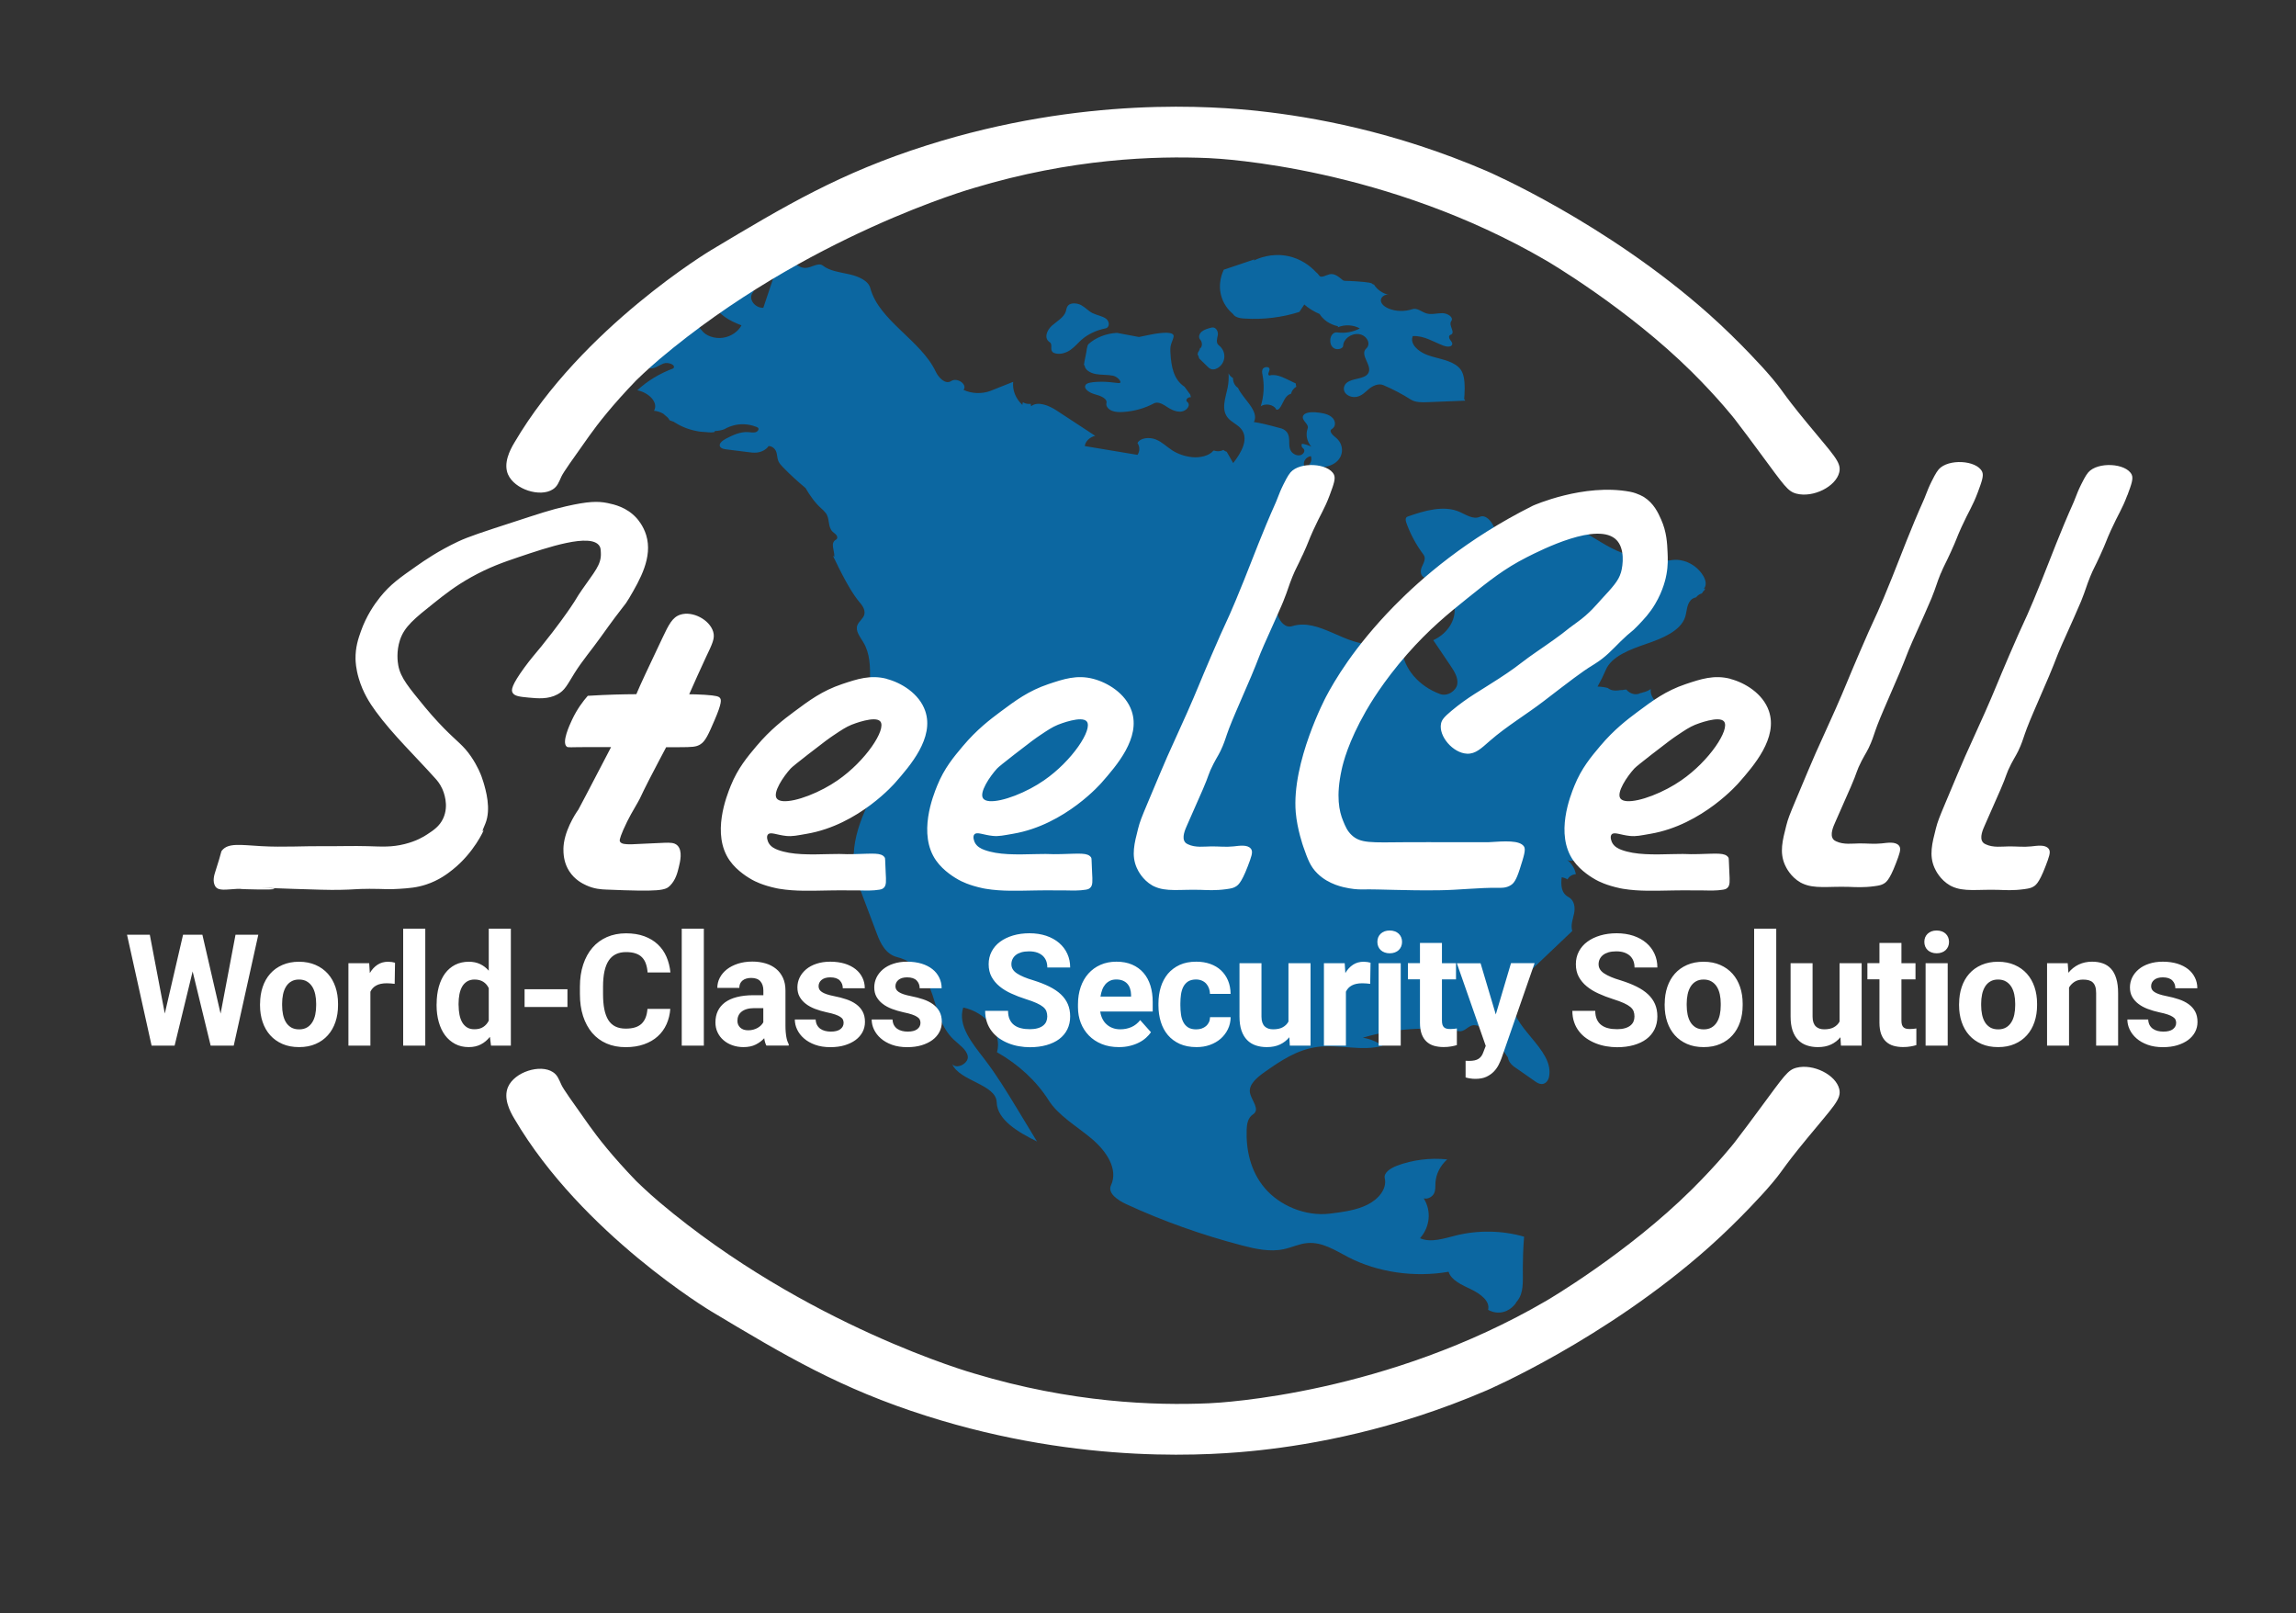
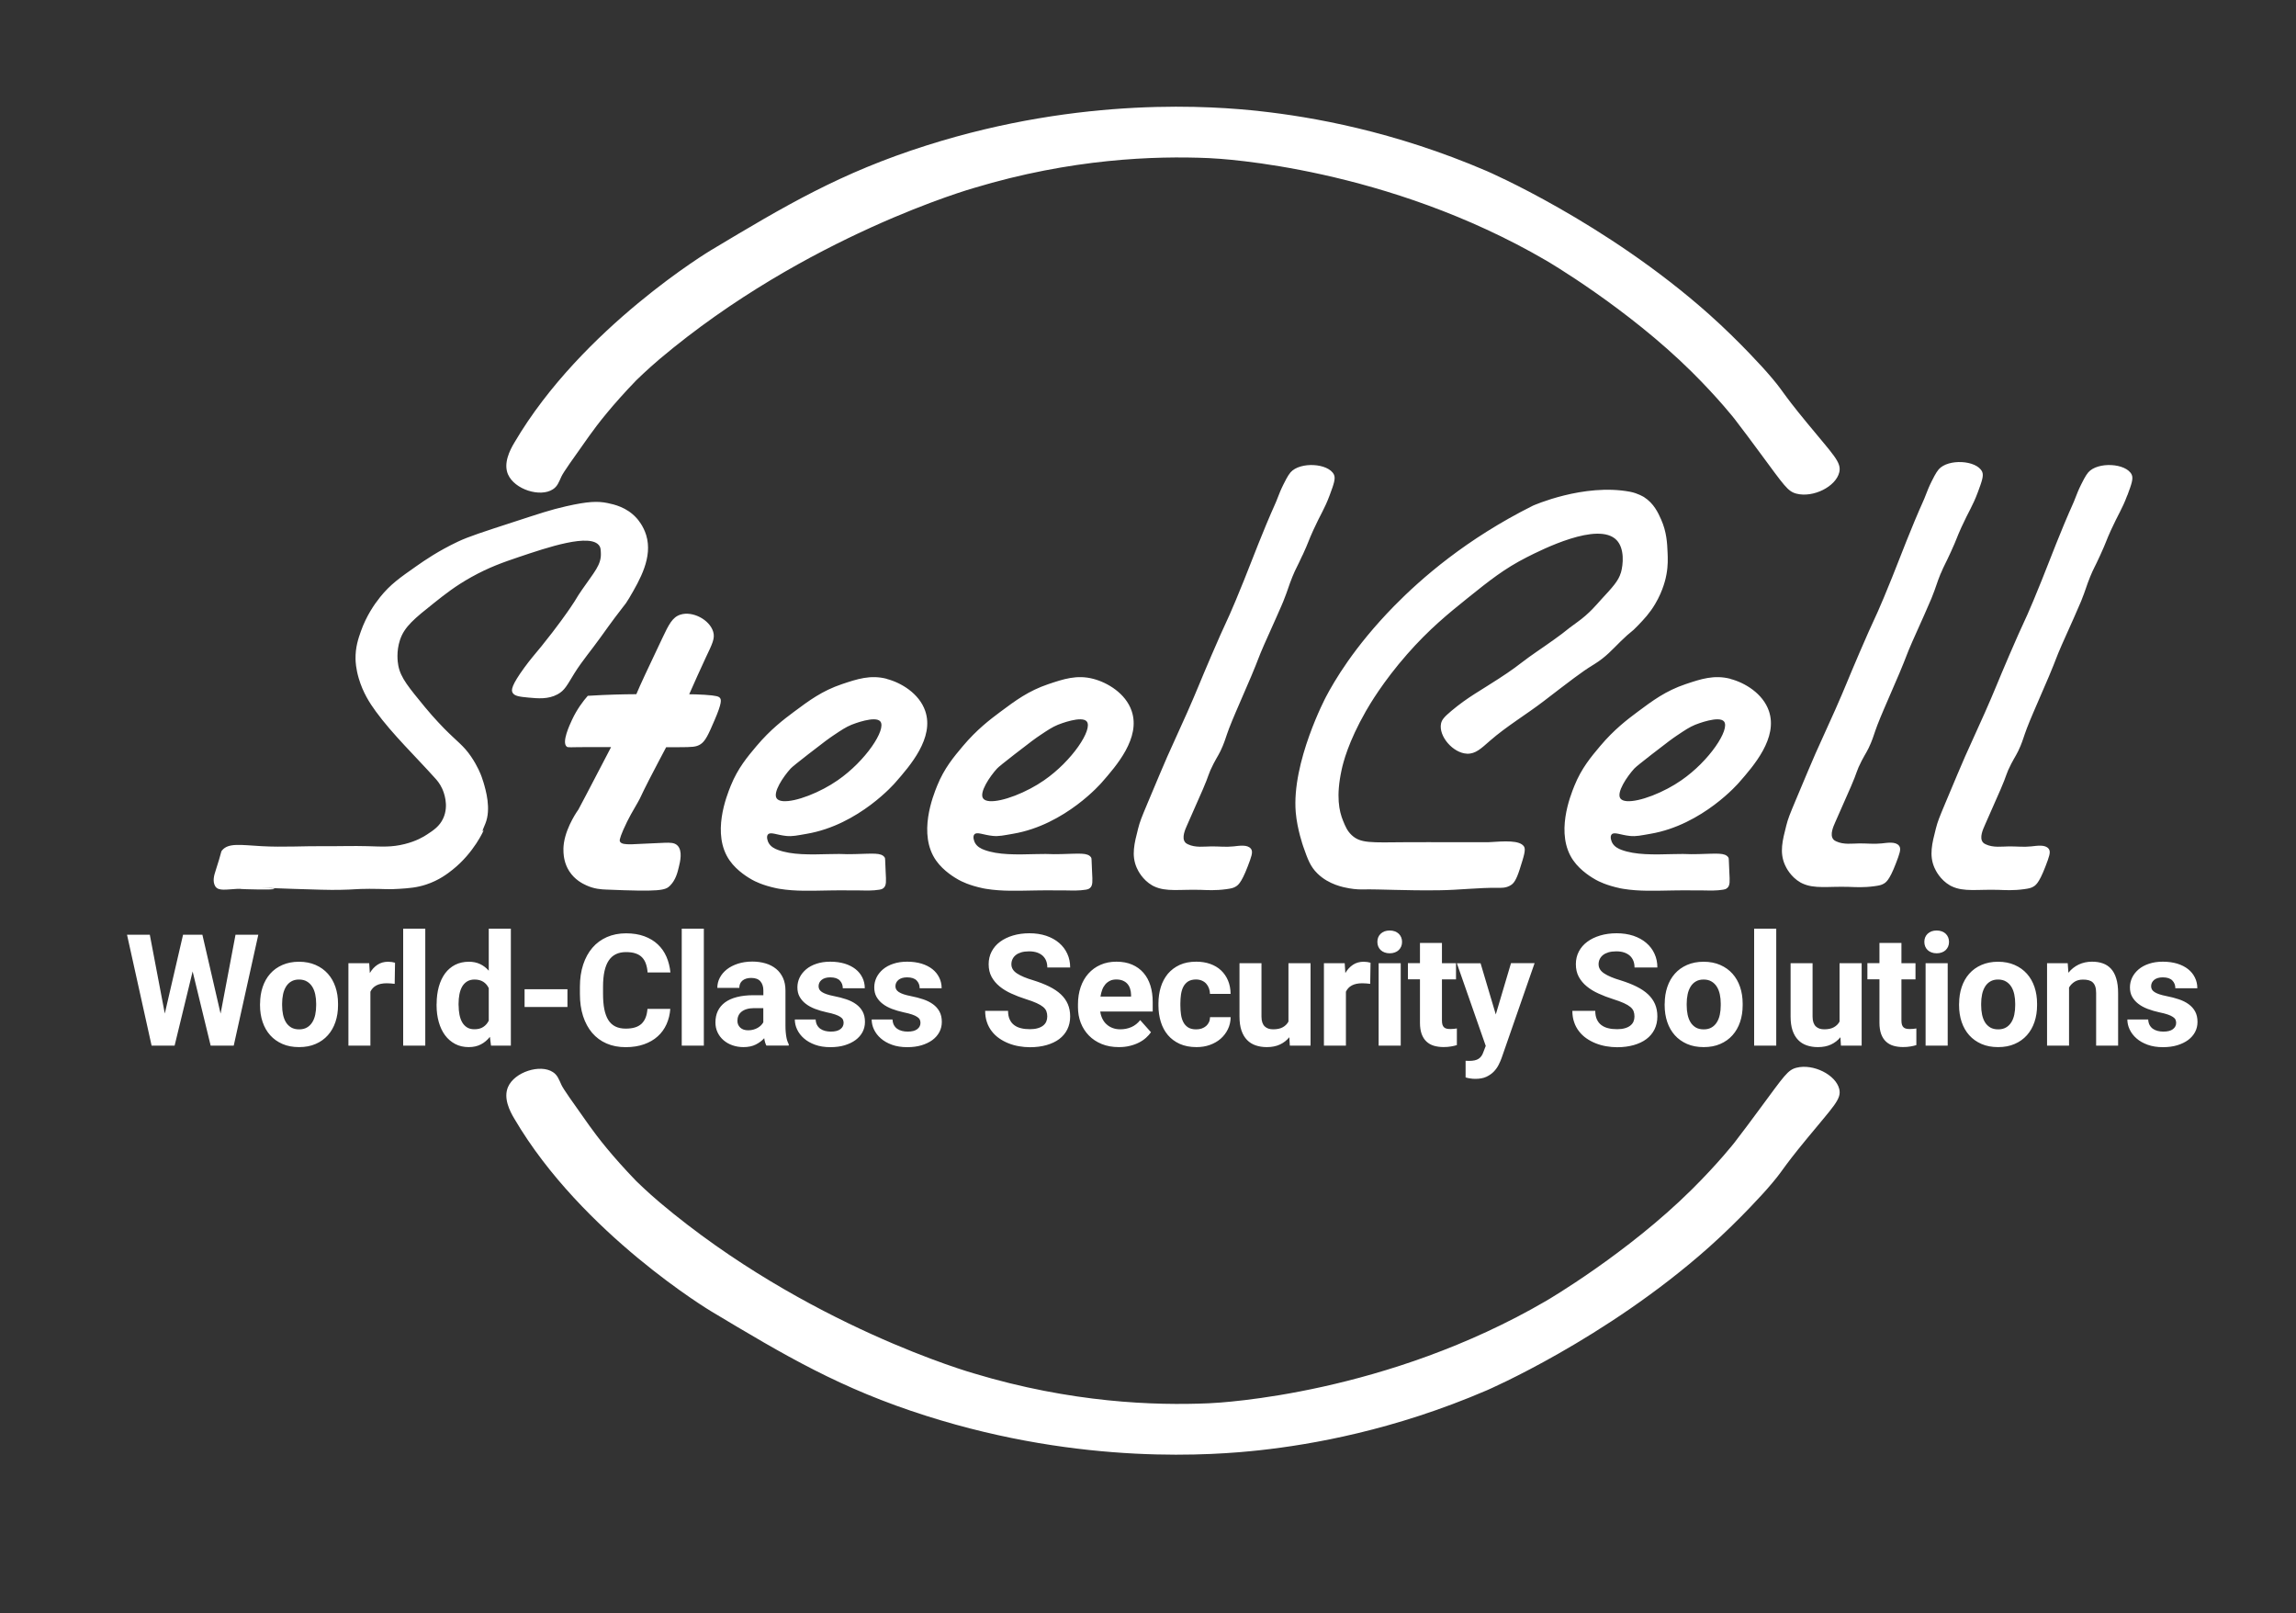
<svg xmlns="http://www.w3.org/2000/svg" version="1.1" id="Layer_3" x="0px" y="0px" width="40px" height="28.1px" viewBox="0 0 40 28.1" style="enable-background:new 0 0 40 28.1;" xml:space="preserve">
  <rect x="0" y="0" width="40" height="28.1" fill="#333333" stroke="none" />
  <style type="text/css">
	.st0{fill:#0C67A1;}
	.st1{fill:#FFFFFF;}
</style>
-   <path class="st0" d="M29.682,10.258l0.024-0.008c-0.003,0.008-0.005,0.016-0.007,0.024  c-0.02,0.018-0.037,0.038-0.049,0.062c-0.031,0.009-0.06,0.025-0.083,0.048  c-0.006,0.006-0.011,0.013-0.017,0.02c-0.038,0.009-0.073,0.025-0.095,0.051  c-0.074,0.084-0.065,0.196-0.098,0.296c-0.081,0.24-0.396,0.369-0.68,0.466  c-0.284,0.097-0.601,0.216-0.701,0.451c-0.042,0.099-0.09,0.196-0.144,0.291  c0.053,0.001,0.112,0.008,0.177,0.024c0.048,0.04,0.115,0.053,0.182,0.043  c0.012-0.002,0.024-0.003,0.037-0.005c0.025,0.001,0.049-0.001,0.07-0.007  c0.012-0.001,0.024-0.002,0.036-0.003c0.053,0.07,0.165,0.108,0.245,0.061  c0.005-0.001,0.011-0.001,0.016-0.002c0.01-0.002,0.018-0.006,0.027-0.009  c0.05-0.011,0.098-0.031,0.136-0.059c-0.014,0.121,0.075,0.234,0.201,0.299  c0,0.018,0,0.035,0,0.054c-0.001,0.048-0.005,0.095-0.01,0.139  c0.001,0,0.001-0,0.002,0c-0.006,0.064-0.016,0.128-0.026,0.192  c-0.204,0.209-0.408,0.417-0.613,0.626c-0.109,0.112-0.223,0.232-0.243,0.373  c-0.008,0.058,0.008,0.12,0.04,0.172c0.003,0.018,0.009,0.035,0.016,0.051  c-0.002,0.071,0.029,0.143,0.093,0.178c-0.162,0.122-0.323,0.245-0.485,0.367  c-0.043,0.032-0.086,0.066-0.113,0.107c-0.056,0.086-0.032,0.192-0.059,0.287  c-0.027,0.095-0.162,0.188-0.26,0.13c0.084,0.066,0.136,0.156,0.153,0.25  c-0.07,0.005-0.119,0.042-0.146,0.091c-0.029-0.019-0.064-0.032-0.101-0.037  c-0.014,0.124-0.014,0.273,0.115,0.342c0.108,0.058,0.122,0.181,0.102,0.284  c-0.021,0.103-0.065,0.208-0.032,0.309l-0.684,0.65  c-0.162,0.154-0.331,0.321-0.36,0.522c-0.07,0.496,0.736,0.874,0.639,1.367  c-0.011,0.057-0.051,0.123-0.123,0.127c-0.048,0.002-0.089-0.024-0.125-0.05  c-0.123-0.086-0.245-0.171-0.368-0.257c-0.052-0.037-0.096-0.102-0.099-0.153  c-0.097-0.148-0.335-0.489-0.5-0.547c-0.05-0.018-0.097-0.019-0.097-0.019  c-0.098,0.008-0.158,0.121-0.255,0.106c-0.558-0.086-1.145-0.046-1.677,0.113  c0.127,0.021,0.247,0.07,0.342,0.141c-0.358,0.101-0.755-0.029-1.129,0.019  c-0.356,0.046-0.648,0.244-0.919,0.435c-0.137,0.096-0.286,0.219-0.261,0.363  c0.024,0.133,0.184,0.29,0.055,0.376c-0.092,0.061-0.108,0.168-0.112,0.264  c-0.013,0.358,0.066,0.729,0.317,1.024s0.699,0.497,1.138,0.442  c0.225-0.028,0.457-0.059,0.651-0.156c0.194-0.097,0.341-0.278,0.3-0.458  c-0.023-0.098,0.099-0.177,0.212-0.22c0.271-0.102,0.578-0.141,0.875-0.11  c-0.122,0.111-0.195,0.256-0.204,0.405c-0.004,0.062,0.004,0.127-0.024,0.186  c-0.028,0.058-0.108,0.108-0.181,0.087c0.137,0.218,0.112,0.495-0.064,0.695  c0.19,0.083,0.42,0.003,0.627-0.048c0.384-0.096,0.807-0.088,1.186,0.021  c-0.018,0.229-0.022,0.413-0.022,0.538c-0,0.27,0.016,0.437-0.097,0.583  c-0.009,0.011-0.017,0.021-0.026,0.03c0.002-0,0.004-0.001,0.007-0.001  c-0.013,0.019-0.107,0.156-0.279,0.171c-0.101,0.009-0.178-0.029-0.21-0.047  c0.039-0.149-0.131-0.277-0.293-0.355c-0.162-0.078-0.352-0.16-0.395-0.308  c-0.594,0.104-1.239,0.01-1.75-0.255c-0.221-0.115-0.448-0.267-0.709-0.245  c-0.145,0.012-0.273,0.078-0.414,0.107c-0.238,0.051-0.49-0.004-0.724-0.065  c-0.701-0.183-1.379-0.424-2.018-0.719c-0.154-0.071-0.329-0.194-0.267-0.328  c0.131-0.282-0.078-0.595-0.337-0.813c-0.259-0.218-0.579-0.4-0.749-0.669  c-0.21-0.332-0.521-0.622-0.9-0.837c0.094-0.327-0.183-0.695-0.588-0.778  c-0.101,0.315,0.158,0.623,0.371,0.9c0.214,0.279,0.393,0.574,0.572,0.869  c0.063,0.103,0.125,0.207,0.188,0.31c0.051,0.085,0.103,0.169,0.154,0.254  c-0.327-0.162-0.692-0.374-0.702-0.683c-0.011-0.314-0.644-0.367-0.774-0.663  c0.083,0.098,0.291-0.021,0.27-0.139c-0.02-0.118-0.15-0.199-0.245-0.29  c-0.228-0.216-0.28-0.513-0.372-0.786c-0.092-0.273-0.272-0.566-0.608-0.649  c-0.204-0.05-0.294-0.238-0.356-0.403c-0.086-0.228-0.172-0.455-0.258-0.683  c-0.048-0.128-0.097-0.256-0.123-0.387c-0.117-0.575,0.181-1.146,0.477-1.678  c0.045-0.189,0.125-0.444,0.283-0.735c-0.109-0.119-0.5-0.546-0.623-0.763  c-0.034-0.06-0.047-0.111-0.03-0.151c0.021-0.049,0.11-0.08,0.153-0.041  c0.002-0.219,0.001-0.447-0.117-0.644c-0.057-0.096-0.143-0.197-0.104-0.298  c0.026-0.067,0.104-0.117,0.121-0.186c0.024-0.095-0.059-0.185-0.089-0.221  c-0.101-0.121-0.238-0.341-0.432-0.75C14.534,9.73,14.532,9.727,14.53,9.726  c0-0.001,0-0.002,0.001-0.004c-0.007-0.014-0.013-0.028-0.02-0.042  c0.008,0.006,0.016,0.012,0.024,0.018c0.008-0.105-0.078-0.239,0.029-0.298  c0.029-0.016,0.027-0.052,0.01-0.076c-0.018-0.024-0.047-0.042-0.069-0.063  c-0.09-0.089-0.043-0.23-0.121-0.327c-0.029-0.036-0.052-0.058-0.077-0.079  c-0.105-0.092-0.203-0.232-0.273-0.354c-0.137-0.114-0.268-0.233-0.389-0.358  c-0.033-0.034-0.066-0.069-0.084-0.11c-0.022-0.051-0.019-0.107-0.036-0.159  c-0.017-0.052-0.068-0.105-0.135-0.104c-0.041,0.061-0.12,0.104-0.206,0.113  c-0.05,0.005-0.101-0.001-0.151-0.008c-0.125-0.016-0.25-0.032-0.375-0.047  c-0.041-0.005-0.087-0.013-0.109-0.042c-0.039-0.051,0.032-0.11,0.095-0.143  c0.119-0.062,0.25-0.126,0.392-0.116c0.043,0.003,0.088,0.013,0.128,0.001  c0.041-0.012,0.069-0.058,0.037-0.081c-0.005-0.004-0.012-0.007-0.018-0.009  c-0.315-0.128-0.562,0.038-0.562,0.038c-0.046,0.017-0.102,0.03-0.17,0.032  c0.002,0.003,0.002,0.006,0.002,0.009c-0.007,0.024-0.12,0.013-0.147,0.01  c-0.055-0.002-0.114-0.007-0.176-0.02c-0.16-0.031-0.292-0.094-0.397-0.162  c-0.023-0.008-0.045-0.017-0.068-0.025c-0.008-0.016-0.019-0.031-0.03-0.045  c-0.03-0.024-0.057-0.047-0.079-0.068c-0.047-0.028-0.103-0.047-0.162-0.052  c0.083-0.148-0.095-0.318-0.291-0.357c0.172-0.161,0.387-0.292,0.627-0.381  c0.054-0.061-0.091-0.117-0.174-0.084c-0.083,0.034-0.162,0.101-0.251,0.08  c-0.061-0.014-0.096-0.067-0.106-0.117c-0.036-0.18,0.156-0.333,0.331-0.45  c0.014-0.009,0.028-0.019,0.042-0.028c0.097-0.065,0.198-0.131,0.319-0.157  c0.122-0.026,0.271,0.002,0.332,0.09c0.071,0.102,0.231,0.153,0.374,0.132  c0.143-0.022,0.263-0.109,0.321-0.216c-0.202-0.077-0.418-0.189-0.459-0.366  c-0.034-0.148,0.067-0.292,0.163-0.421c0.125,0.031,0.249,0.062,0.374,0.093  c0.072,0.018,0.162,0.072,0.12,0.122c-0.086,0.104,0.027,0.27,0.182,0.267  l0.243-0.723c0.015-0.046,0.036-0.097,0.088-0.118  c0.137-0.055,0.245,0.146,0.398,0.146c0.11-0,0.229-0.103,0.308-0.041  c0.119,0.094,0.297,0.115,0.458,0.151c0.161,0.036,0.335,0.11,0.369,0.241  c0.149,0.565,0.885,0.913,1.139,1.454c0.047,0.1,0.166,0.233,0.27,0.165  c0.107-0.069,0.288,0.061,0.215,0.154c0.142,0.068,0.327,0.074,0.476,0.015  c0.13-0.052,0.26-0.103,0.389-0.155c-0.016,0.144,0.043,0.292,0.16,0.402  c0.001-0.016,0.005-0.031,0.01-0.047c0.028,0.019,0.064,0.03,0.107,0.03  c0.01,0,0.019-0.001,0.028-0.002c0.002,0.015,0.004,0.029,0.007,0.043  c0.115-0.096,0.313-0.013,0.441,0.071c0.225,0.148,0.451,0.295,0.676,0.443  c-0.097,0.024-0.172,0.097-0.181,0.179c0.306,0.051,0.612,0.102,0.918,0.153  c0.042-0.063,0.042-0.143-0-0.206c0.046-0.093,0.211-0.107,0.322-0.061  c0.111,0.045,0.189,0.129,0.286,0.19c0.098,0.063,0.218,0.103,0.342,0.117  c0.137,0.015,0.301-0.024,0.37-0.111c0.004-0.001,0.008-0.003,0.013-0.004  c0.021,0.007,0.044,0.012,0.069,0.012c0.036,0,0.067-0.009,0.093-0.023  c0.017,0.014,0.037,0.026,0.06,0.033c0.037,0.065,0.074,0.131,0.112,0.196  c0.146-0.187,0.29-0.437,0.124-0.612c-0.059-0.062-0.149-0.102-0.207-0.165  c-0.136-0.148-0.051-0.353-0.014-0.535c0.017-0.083,0.022-0.168,0.016-0.252  c0.016,0.035,0.042,0.064,0.078,0.083c-0.001,0.067,0.028,0.134,0.086,0.17  c0.09,0.199,0.376,0.401,0.278,0.597c0.083,0.009,0.231,0.043,0.445,0.102  c0.053,0.009,0.101,0.036,0.129,0.073c0.036,0.046,0.04,0.104,0.041,0.158  c0.001,0.055-0.001,0.111,0.025,0.161c0.026,0.05,0.09,0.093,0.157,0.085  c0.067-0.008,0.11-0.085,0.06-0.122c-0.027-0.019-0.035-0.054-0.019-0.08  c0.057,0.009,0.112,0.026,0.162,0.051c-0.078-0.092-0.102-0.212-0.063-0.319  c0.026-0.071-0.099-0.131-0.084-0.204c0.013-0.069,0.128-0.082,0.214-0.076  c0.1,0.008,0.207,0.022,0.281,0.078c0.074,0.055,0.092,0.165,0.011,0.213  c-0.061,0.036,0.012,0.106,0.066,0.149c0.132,0.104,0.147,0.289,0.032,0.406  c-0.114,0.116-0.342,0.148-0.498,0.069c0.04-0.042,0.053-0.1,0.033-0.151  c-0.072,0.013-0.123,0.072-0.122,0.132c0.001,0.059,0.048,0.115,0.112,0.144  c0.057,0.026,0.045,0.095,0.014,0.141c-0.031,0.046-0.075,0.095-0.059,0.146  c0.09,0.279-0.119,0.222-0.261,0.414c-0.097,0.131-0.154,0.193-0.182,0.22  c0.002,0.005,0.004,0.01,0.005,0.016c0.007,0.059-0.049,0.108-0.097,0.152  c-0.272,0.249-0.425,0.58-0.42,0.911c0.002,0.119,0.07,0.273,0.218,0.267  c0.13-0.005,0.188,0.127,0.217,0.229c0.029,0.102,0.127,0.228,0.248,0.19  c0.475-0.149,0.928,0.355,1.435,0.313c0.094-0.008,0.185-0.035,0.279-0.031  c0.094,0.004,0.197,0.052,0.203,0.128c0.027,0.327,0.29,0.636,0.661,0.772  c0.13,0.048,0.282-0.058,0.3-0.172c0.018-0.114-0.052-0.224-0.12-0.325  l-0.298-0.441c0.248-0.114,0.399-0.351,0.369-0.58  c-0.03-0.228-0.239-0.435-0.51-0.506c-0.087-0.023-0.089-0.122-0.058-0.191  c0.031-0.069,0.077-0.148,0.03-0.211c-0.132-0.176-0.234-0.367-0.303-0.565  c-0.013-0.036-0.017-0.085,0.025-0.1c0.289-0.102,0.63-0.204,0.907-0.081  c0.112,0.05,0.236,0.135,0.348,0.086c0.103-0.045,0.197,0.069,0.24,0.157  c0.057,0.117,0.142,0.231,0.276,0.295c0.134,0.064,0.326,0.061,0.429-0.033  c0.177-0.163-0.021-0.429,0.082-0.629c0.362,0.217,0.725,0.434,1.087,0.651  c0.111,0.066,0.221,0.131,0.381,0.191c0.321,0.12,0.615,0.135,0.82,0.126  c0.056-0.011,0.115-0.013,0.172-0.005c0.183,0.027,0.333,0.143,0.411,0.279  c0.041,0.071,0.062,0.161,0.005,0.225C29.682,10.258,29.682,10.258,29.682,10.258z   M21.033,6.382c0.02,0.02,0.042,0.041,0.073,0.049  c0.048,0.013,0.1-0.011,0.136-0.04c0.121-0.1,0.117-0.279-0.008-0.376  c-0.055-0.043-0.03-0.116-0.018-0.177c0.011-0.061-0.029-0.146-0.104-0.133  c-0.062,0.015-0.126,0.032-0.172,0.068c-0.046,0.036-0.068,0.098-0.032,0.141  c0.036,0.042,0.041,0.099,0.013,0.145c-0.004,0.001-0.008,0-0.013,0.001  c-0.006,0.028-0.019,0.055-0.036,0.078c-0.002,0.012-0.004,0.024-0.008,0.035  c0.013,0.021,0.022,0.045,0.027,0.07l0.143,0.139L21.033,6.382z M21.481,5.47  c0.011,0.018,0.027,0.033,0.047,0.044c0.047,0.026,0.105,0.032,0.162,0.035  c0.321,0.02,0.648-0.02,0.947-0.116l0.086-0.129  c0.076,0.067,0.167,0.123,0.266,0.165c0-0,0-0,0-0.001  c0.097,0.159,0.27,0.204,0.321,0.215c-0.001,0.006-0.002,0.012-0.003,0.018  c0.119-0.052,0.274-0.044,0.383,0.02c-0.114,0.062-0.258,0.088-0.394,0.069  c-0.072-0.01-0.115,0.063-0.12,0.121c-0.004,0.056,0.008,0.12,0.063,0.154  c0.055,0.035,0.159,0.012,0.161-0.044c0.004-0.111,0.132-0.216,0.269-0.202  c0.137,0.014,0.225,0.167,0.134,0.25c-0.127,0.116,0.125,0.308,0.028,0.441  c-0.071,0.098-0.268,0.075-0.367,0.156c-0.055,0.044-0.068,0.118-0.031,0.173  c0.037,0.055,0.121,0.087,0.197,0.074c0.092-0.015,0.154-0.083,0.219-0.138  c0.065-0.055,0.166-0.102,0.25-0.067c0.169,0.072,0.33,0.156,0.48,0.252  c0.08,0.051,0.193,0.049,0.295,0.045c0.218-0.009,0.435-0.018,0.653-0.026  c-0.005-0.011-0.012-0.02-0.019-0.029c0.006-0.063,0.022-0.276-0.013-0.406  c-0.006-0.021-0.016-0.057-0.042-0.098c-0.024-0.037-0.059-0.068-0.099-0.094  c-0.138-0.089-0.325-0.109-0.486-0.168c-0.161-0.059-0.313-0.195-0.255-0.33  c0.193-0.011,0.359,0.1,0.534,0.167c0.051,0.019,0.127,0.028,0.149-0.013  c0.016-0.031-0.013-0.063-0.034-0.092C25.242,5.892,25.233,5.846,25.271,5.832  c0.097-0.036-0.043-0.164,0.012-0.238c0.048-0.065-0.06-0.138-0.154-0.139  c-0.094-0.001-0.191,0.03-0.278,0.004c-0.084-0.025-0.16-0.101-0.244-0.074  c-0.133,0.044-0.289,0.042-0.416-0.011c-0.066-0.028-0.128-0.075-0.134-0.135  c-0.007-0.06,0.069-0.123,0.139-0.101c-0.114-0.029-0.211-0.098-0.261-0.185  c-0.005,0.001-0.01,0.002-0.015,0.003c-0.018-0.03-0.063-0.039-0.299-0.056  c-0.187-0.014-0.2,0.002-0.231-0.023c-0.064-0.052-0.138-0.119-0.225-0.1  c-0.065,0.015-0.149,0.072-0.181,0.024c-0.016-0.024-0.036-0.045-0.06-0.064  c-0.096-0.102-0.257-0.23-0.488-0.277c-0.289-0.059-0.518,0.042-0.592,0.078  c0.004-0.007,0.007-0.013,0.01-0.02C21.676,4.578,21.498,4.638,21.32,4.698  c-0.02,0.041-0.117,0.249-0.033,0.492c0.048,0.139,0.135,0.23,0.195,0.28  V5.47z M22.231,7.128c0.009,0.018,0.043,0.005,0.057-0.011  c0.071-0.088,0.088-0.228,0.204-0.258c0.011-0.052,0.047-0.096,0.092-0.124  c-0.006-0.018-0.009-0.037-0.01-0.056c-0.051-0.025-0.103-0.05-0.154-0.074  c-0.094-0.045-0.203-0.092-0.307-0.064c-0.048-0.022,0.022-0.084,0.001-0.125  c-0.017-0.034-0.087-0.026-0.111,0.006c-0.023,0.032-0.015,0.072-0.008,0.108  c0.035,0.182,0.024,0.37-0.031,0.548C22.043,7.019,22.192,7.047,22.231,7.128z   M18.287,5.96c0.058,0.038,0.002,0.123,0.049,0.17  c0.014,0.014,0.035,0.023,0.057,0.027c0.091,0.02,0.189-0.015,0.26-0.065  c0.071-0.05,0.123-0.115,0.187-0.172c0.11-0.097,0.256-0.167,0.415-0.199  c0.085-0.017,0.077-0.125,0.011-0.172c-0.066-0.046-0.159-0.058-0.234-0.096  c-0.072-0.037-0.123-0.097-0.193-0.136c-0.07-0.039-0.181-0.05-0.232,0.005  c-0.027,0.03-0.028,0.07-0.04,0.106c-0.034,0.103-0.155,0.168-0.244,0.247  C18.235,5.756,18.184,5.893,18.287,5.96z M18.917,6.179  c-0.017,0.076-0.028,0.14-0.034,0.183c0.004-0.001,0.009-0.001,0.013-0.001  c-0,0.08,0.1,0.138,0.197,0.155c0.097,0.017,0.2,0.008,0.296,0.028  c0.081,0.017,0.14,0.094,0.13,0.118c-0.014,0.033-0.166-0.026-0.416-0.01  c-0.084,0.005-0.168,0.017-0.189,0.051c-0.045,0.072,0.07,0.141,0.165,0.166  c0.096,0.025,0.217,0.074,0.197,0.153c-0.013,0.053,0.033,0.107,0.093,0.132  c0.06,0.025,0.13,0.026,0.198,0.022c0.191-0.012,0.377-0.064,0.536-0.15  c0.062-0.033,0.143,0.006,0.201,0.044c0.078,0.052,0.167,0.106,0.268,0.1  c0.101-0.007,0.184-0.116,0.11-0.171c-0.032-0.024-0.001-0.071,0.041-0.079  c0.009-0.002,0.017-0.002,0.026-0.001c-0.006-0.015-0.01-0.03-0.013-0.046  C20.702,6.827,20.67,6.782,20.637,6.737c-0.197-0.128-0.232-0.366-0.245-0.575  c-0.004-0.057-0.007-0.115,0.011-0.169c0.031-0.091,0.053-0.125,0.04-0.156  c-0.015-0.034-0.083-0.059-0.316-0.024c-0.068,0.013-0.166,0.031-0.285,0.057  c-0.128-0.024-0.255-0.048-0.383-0.072c-0.188,0.01-0.369,0.081-0.494,0.194  C18.935,6.019,18.932,6.112,18.917,6.179z" />
  <path class="st1" d="M3.843,17.656l0.26-1.374h0.397l-0.428,1.931H3.67l-0.314-1.292  l-0.314,1.292H2.641l-0.428-1.931h0.397l0.261,1.372l0.318-1.372h0.337  L3.843,17.656z M4.531,17.482c0-0.104,0.015-0.201,0.045-0.29  c0.03-0.089,0.074-0.167,0.131-0.231c0.057-0.065,0.128-0.116,0.213-0.153  c0.084-0.037,0.181-0.056,0.288-0.056c0.109,0,0.206,0.019,0.29,0.056  c0.085,0.037,0.156,0.088,0.214,0.153c0.058,0.065,0.102,0.142,0.132,0.231  c0.03,0.089,0.045,0.186,0.045,0.29v0.028c0,0.105-0.015,0.202-0.045,0.291  c-0.03,0.089-0.074,0.166-0.132,0.231c-0.058,0.065-0.129,0.116-0.213,0.152  c-0.084,0.037-0.18,0.055-0.289,0.055c-0.109,0-0.205-0.018-0.29-0.055  c-0.084-0.037-0.156-0.088-0.213-0.152c-0.058-0.065-0.102-0.142-0.132-0.231  c-0.03-0.089-0.045-0.186-0.045-0.291V17.482z M4.915,17.51  c0,0.058,0.005,0.113,0.016,0.164c0.011,0.051,0.028,0.096,0.051,0.133  c0.023,0.038,0.054,0.067,0.091,0.09c0.038,0.022,0.084,0.033,0.139,0.033  c0.053,0,0.098-0.011,0.136-0.033c0.038-0.022,0.068-0.052,0.092-0.09  c0.024-0.038,0.041-0.082,0.052-0.133c0.011-0.051,0.016-0.106,0.016-0.164  v-0.028c0-0.057-0.005-0.11-0.016-0.161c-0.011-0.051-0.028-0.096-0.052-0.134  c-0.024-0.038-0.055-0.069-0.093-0.091c-0.038-0.023-0.084-0.034-0.138-0.034  c-0.053,0-0.098,0.011-0.136,0.034c-0.038,0.022-0.068,0.053-0.091,0.091  c-0.023,0.039-0.041,0.083-0.051,0.134c-0.011,0.051-0.016,0.104-0.016,0.161  V17.51z M6.876,17.137c-0.019-0.003-0.042-0.005-0.068-0.007  c-0.026-0.002-0.049-0.003-0.07-0.003c-0.075,0-0.136,0.013-0.182,0.038  c-0.047,0.025-0.081,0.062-0.103,0.109v0.939H6.07v-1.435h0.362l0.011,0.171  c0.036-0.062,0.081-0.11,0.134-0.145c0.053-0.035,0.115-0.052,0.186-0.052  c0.02,0,0.042,0.002,0.064,0.005c0.022,0.004,0.041,0.008,0.055,0.012  L6.876,17.137z M7.408,18.213H7.024v-2.037h0.385V18.213z M7.607,17.485  c0-0.109,0.013-0.208,0.038-0.298c0.025-0.09,0.062-0.168,0.109-0.232  c0.048-0.065,0.107-0.114,0.176-0.15c0.07-0.035,0.149-0.053,0.239-0.053  c0.073,0,0.139,0.014,0.196,0.041c0.057,0.027,0.107,0.066,0.15,0.115v-0.732  h0.385v2.037H8.554l-0.019-0.153c-0.045,0.057-0.098,0.101-0.158,0.132  c-0.06,0.031-0.13,0.047-0.211,0.047c-0.088,0-0.167-0.018-0.237-0.055  c-0.069-0.037-0.128-0.087-0.176-0.152c-0.048-0.065-0.084-0.141-0.109-0.23  c-0.025-0.089-0.038-0.185-0.038-0.29V17.485z M7.99,17.512  c0,0.058,0.005,0.113,0.015,0.163c0.01,0.05,0.025,0.094,0.047,0.132  c0.022,0.038,0.05,0.067,0.085,0.089c0.035,0.022,0.078,0.032,0.128,0.032  c0.062,0,0.113-0.013,0.154-0.04c0.041-0.027,0.073-0.063,0.096-0.11v-0.566  c-0.023-0.048-0.055-0.085-0.096-0.111c-0.041-0.026-0.092-0.039-0.152-0.039  c-0.05,0-0.093,0.011-0.129,0.033c-0.035,0.022-0.064,0.051-0.086,0.089  c-0.022,0.038-0.038,0.083-0.048,0.134c-0.01,0.051-0.015,0.107-0.015,0.166  V17.512z M9.886,17.54H9.139v-0.309h0.747V17.54z M11.678,17.569  c-0.007,0.098-0.029,0.188-0.066,0.271c-0.037,0.082-0.088,0.153-0.154,0.212  c-0.065,0.059-0.145,0.105-0.238,0.138c-0.093,0.033-0.2,0.05-0.319,0.05  c-0.124,0-0.235-0.021-0.334-0.064c-0.099-0.043-0.182-0.105-0.251-0.185  c-0.068-0.081-0.121-0.178-0.158-0.292c-0.037-0.115-0.055-0.243-0.055-0.385  v-0.127c0-0.142,0.019-0.271,0.057-0.386c0.038-0.115,0.092-0.213,0.161-0.293  c0.069-0.081,0.154-0.142,0.253-0.186c0.099-0.043,0.21-0.065,0.332-0.065  c0.12,0,0.227,0.017,0.319,0.051c0.092,0.034,0.171,0.081,0.235,0.142  c0.065,0.061,0.115,0.133,0.151,0.216c0.036,0.084,0.059,0.174,0.069,0.273  h-0.398c-0.004-0.057-0.014-0.108-0.03-0.153  c-0.015-0.044-0.038-0.081-0.067-0.111c-0.029-0.03-0.067-0.053-0.113-0.068  c-0.046-0.016-0.102-0.023-0.167-0.023c-0.134,0-0.235,0.049-0.3,0.147  c-0.066,0.098-0.099,0.249-0.099,0.454v0.13c0,0.1,0.007,0.187,0.022,0.263  c0.015,0.075,0.038,0.138,0.069,0.188c0.031,0.05,0.072,0.088,0.122,0.113  c0.05,0.025,0.11,0.038,0.181,0.038c0.063,0,0.117-0.007,0.163-0.021  c0.046-0.014,0.083-0.036,0.114-0.064c0.03-0.029,0.054-0.065,0.071-0.108  c0.017-0.043,0.027-0.094,0.032-0.151H11.678z M12.261,18.213H11.877v-2.037h0.385  V18.213z M13.352,18.213c-0.018-0.034-0.031-0.077-0.038-0.129  c-0.039,0.043-0.088,0.08-0.147,0.11c-0.059,0.03-0.131,0.045-0.215,0.045  c-0.069,0-0.133-0.011-0.193-0.032c-0.06-0.021-0.111-0.051-0.155-0.089  c-0.044-0.038-0.078-0.083-0.103-0.136c-0.025-0.053-0.037-0.11-0.037-0.173  c0-0.075,0.014-0.142,0.042-0.2c0.028-0.058,0.07-0.108,0.125-0.149  c0.056-0.041,0.125-0.072,0.208-0.093c0.083-0.021,0.179-0.032,0.289-0.032h0.171  v-0.082c0-0.066-0.017-0.119-0.051-0.159c-0.034-0.04-0.088-0.06-0.161-0.06  c-0.065,0-0.115,0.016-0.152,0.046c-0.037,0.031-0.055,0.073-0.055,0.127h-0.383  c0-0.062,0.014-0.121,0.043-0.176c0.029-0.056,0.07-0.104,0.123-0.146  c0.053-0.042,0.117-0.074,0.192-0.099c0.075-0.024,0.159-0.037,0.252-0.037  c0.083,0,0.16,0.011,0.231,0.032c0.071,0.021,0.132,0.053,0.183,0.095  c0.051,0.042,0.091,0.095,0.12,0.158c0.029,0.063,0.043,0.137,0.043,0.221  v0.608c0,0.041,0.001,0.077,0.004,0.109c0.003,0.032,0.006,0.061,0.011,0.088  c0.004,0.026,0.01,0.049,0.017,0.07c0.007,0.021,0.016,0.041,0.025,0.059  v0.023H13.352z M13.035,17.946c0.033,0,0.063-0.004,0.091-0.012  c0.028-0.008,0.053-0.018,0.075-0.031c0.022-0.013,0.041-0.028,0.058-0.044  c0.016-0.017,0.029-0.034,0.039-0.052v-0.247h-0.158  c-0.05,0-0.094,0.006-0.131,0.017c-0.037,0.011-0.068,0.027-0.092,0.047  c-0.024,0.02-0.042,0.043-0.053,0.07c-0.012,0.027-0.017,0.056-0.017,0.088  c0,0.048,0.017,0.087,0.05,0.118C12.93,17.931,12.976,17.946,13.035,17.946z   M14.697,17.816c0-0.02-0.004-0.039-0.012-0.056  c-0.008-0.017-0.023-0.033-0.045-0.047c-0.022-0.015-0.052-0.029-0.09-0.042  c-0.038-0.013-0.087-0.026-0.147-0.038c-0.073-0.016-0.141-0.036-0.204-0.06  c-0.062-0.024-0.116-0.053-0.162-0.089c-0.046-0.035-0.081-0.077-0.107-0.123  c-0.026-0.047-0.038-0.101-0.038-0.163c0-0.06,0.013-0.117,0.039-0.171  c0.026-0.054,0.064-0.101,0.113-0.143c0.049-0.041,0.109-0.074,0.18-0.097  c0.071-0.024,0.152-0.036,0.241-0.036c0.093,0,0.176,0.012,0.251,0.034  c0.074,0.023,0.137,0.055,0.189,0.096c0.052,0.041,0.091,0.09,0.119,0.147  c0.028,0.057,0.042,0.118,0.042,0.186h-0.383c0-0.055-0.018-0.1-0.053-0.136  c-0.035-0.036-0.091-0.054-0.166-0.054c-0.065,0-0.114,0.015-0.15,0.044  c-0.035,0.029-0.053,0.066-0.053,0.111c0,0.021,0.005,0.04,0.014,0.056  c0.009,0.016,0.024,0.031,0.045,0.045c0.021,0.014,0.048,0.026,0.082,0.038  c0.034,0.012,0.076,0.022,0.125,0.032c0.078,0.015,0.15,0.034,0.216,0.056  c0.066,0.022,0.124,0.051,0.172,0.086c0.048,0.035,0.086,0.077,0.113,0.127  c0.027,0.05,0.041,0.11,0.041,0.181c0,0.064-0.014,0.122-0.042,0.176  c-0.028,0.053-0.069,0.1-0.121,0.139c-0.053,0.039-0.116,0.069-0.19,0.092  c-0.074,0.022-0.157,0.033-0.249,0.033c-0.101,0-0.19-0.014-0.267-0.042  c-0.077-0.028-0.142-0.065-0.194-0.111c-0.053-0.046-0.092-0.098-0.119-0.155  c-0.027-0.057-0.04-0.115-0.04-0.174h0.363  c0.002,0.037,0.01,0.069,0.024,0.096c0.015,0.027,0.034,0.049,0.058,0.066  s0.052,0.029,0.083,0.037c0.031,0.008,0.064,0.012,0.099,0.012  c0.073,0,0.129-0.014,0.166-0.042C14.678,17.898,14.697,17.861,14.697,17.816z   M16.036,17.816c0-0.02-0.004-0.039-0.012-0.056s-0.023-0.033-0.045-0.047  c-0.022-0.015-0.052-0.029-0.09-0.042c-0.038-0.013-0.087-0.026-0.147-0.038  c-0.073-0.016-0.141-0.036-0.204-0.06c-0.062-0.024-0.116-0.053-0.162-0.089  c-0.046-0.035-0.081-0.077-0.107-0.123c-0.026-0.047-0.038-0.101-0.038-0.163  c0-0.06,0.013-0.117,0.039-0.171c0.026-0.054,0.064-0.101,0.113-0.143  c0.049-0.041,0.109-0.074,0.18-0.097c0.071-0.024,0.152-0.036,0.241-0.036  c0.093,0,0.176,0.012,0.251,0.034c0.074,0.023,0.137,0.055,0.189,0.096  c0.052,0.041,0.091,0.09,0.119,0.147c0.028,0.057,0.042,0.118,0.042,0.186  h-0.383c0-0.055-0.018-0.1-0.053-0.136c-0.035-0.036-0.091-0.054-0.166-0.054  c-0.065,0-0.114,0.015-0.15,0.044c-0.035,0.029-0.053,0.066-0.053,0.111  c0,0.021,0.005,0.04,0.014,0.056c0.009,0.016,0.024,0.031,0.045,0.045  c0.021,0.014,0.048,0.026,0.082,0.038c0.034,0.012,0.076,0.022,0.125,0.032  c0.078,0.015,0.15,0.034,0.216,0.056c0.066,0.022,0.124,0.051,0.172,0.086  c0.048,0.035,0.086,0.077,0.113,0.127c0.027,0.05,0.041,0.11,0.041,0.181  c0,0.064-0.014,0.122-0.042,0.176c-0.028,0.053-0.069,0.1-0.121,0.139  c-0.053,0.039-0.116,0.069-0.19,0.092c-0.074,0.022-0.157,0.033-0.249,0.033  c-0.101,0-0.19-0.014-0.267-0.042c-0.077-0.028-0.142-0.065-0.194-0.111  c-0.053-0.046-0.092-0.098-0.119-0.155c-0.027-0.057-0.04-0.115-0.04-0.174  h0.363c0.002,0.037,0.01,0.069,0.024,0.096  c0.015,0.027,0.034,0.049,0.058,0.066c0.024,0.017,0.052,0.029,0.083,0.037  c0.031,0.008,0.064,0.012,0.099,0.012c0.073,0,0.129-0.014,0.166-0.042  C16.018,17.898,16.036,17.861,16.036,17.816z M18.245,17.706  c0-0.034-0.005-0.064-0.015-0.091c-0.01-0.027-0.029-0.052-0.056-0.075  c-0.028-0.023-0.066-0.046-0.115-0.068c-0.049-0.022-0.112-0.046-0.19-0.07  c-0.088-0.028-0.172-0.06-0.25-0.096c-0.078-0.035-0.147-0.077-0.205-0.125  c-0.059-0.048-0.105-0.104-0.139-0.166c-0.034-0.063-0.051-0.136-0.051-0.22  c0-0.081,0.017-0.154,0.052-0.221c0.035-0.067,0.084-0.124,0.147-0.17  c0.063-0.047,0.138-0.083,0.225-0.109c0.087-0.026,0.183-0.039,0.287-0.039  c0.107,0,0.204,0.015,0.292,0.044c0.088,0.03,0.162,0.071,0.224,0.124  c0.062,0.053,0.11,0.116,0.143,0.189c0.034,0.073,0.05,0.153,0.05,0.239  h-0.398c0-0.041-0.006-0.078-0.019-0.113c-0.013-0.034-0.033-0.064-0.059-0.089  c-0.027-0.025-0.06-0.044-0.099-0.058c-0.04-0.014-0.087-0.021-0.141-0.021  c-0.052,0-0.098,0.006-0.136,0.017c-0.039,0.012-0.07,0.027-0.096,0.048  c-0.025,0.02-0.044,0.044-0.057,0.072c-0.013,0.027-0.019,0.057-0.019,0.088  c0,0.064,0.032,0.117,0.098,0.16c0.065,0.043,0.16,0.083,0.286,0.12  c0.105,0.033,0.198,0.069,0.278,0.109c0.08,0.04,0.147,0.085,0.2,0.135  c0.053,0.05,0.094,0.107,0.121,0.17c0.027,0.063,0.041,0.134,0.041,0.214  c0,0.085-0.017,0.16-0.05,0.227c-0.033,0.066-0.08,0.122-0.141,0.168  c-0.061,0.046-0.135,0.08-0.221,0.105c-0.086,0.024-0.182,0.037-0.289,0.037  c-0.064,0-0.127-0.006-0.191-0.017c-0.064-0.011-0.124-0.028-0.182-0.051  c-0.058-0.023-0.112-0.052-0.161-0.086c-0.049-0.034-0.093-0.075-0.129-0.122  c-0.037-0.047-0.066-0.1-0.086-0.16c-0.021-0.06-0.031-0.126-0.031-0.198  h0.399c0,0.058,0.009,0.108,0.028,0.149c0.019,0.041,0.044,0.074,0.078,0.099  c0.033,0.025,0.073,0.044,0.12,0.055c0.047,0.012,0.099,0.017,0.157,0.017  c0.051,0,0.096-0.006,0.134-0.017c0.038-0.011,0.069-0.026,0.094-0.046  s0.043-0.043,0.055-0.07C18.239,17.766,18.245,17.737,18.245,17.706z   M19.492,18.239c-0.111,0-0.211-0.018-0.299-0.054  c-0.088-0.036-0.163-0.086-0.224-0.149c-0.061-0.063-0.108-0.136-0.141-0.221  c-0.032-0.084-0.048-0.175-0.048-0.271v-0.052c0-0.109,0.016-0.208,0.047-0.299  c0.031-0.091,0.076-0.169,0.134-0.234c0.058-0.065,0.128-0.117,0.211-0.153  c0.083-0.037,0.175-0.055,0.278-0.055c0.103,0,0.195,0.017,0.273,0.051  c0.079,0.034,0.145,0.082,0.198,0.143c0.054,0.062,0.094,0.136,0.121,0.222  c0.027,0.087,0.04,0.183,0.04,0.289v0.163h-0.914  c0.006,0.047,0.019,0.089,0.038,0.127c0.019,0.038,0.043,0.071,0.073,0.097  c0.03,0.027,0.064,0.048,0.104,0.063c0.04,0.015,0.084,0.023,0.134,0.023  c0.07,0,0.134-0.013,0.194-0.039c0.059-0.026,0.11-0.067,0.153-0.121  l0.188,0.211c-0.023,0.033-0.052,0.065-0.086,0.096  c-0.034,0.031-0.075,0.059-0.122,0.083c-0.047,0.024-0.1,0.044-0.159,0.058  C19.626,18.232,19.562,18.239,19.492,18.239z M19.448,17.061  c-0.042,0-0.078,0.007-0.109,0.022c-0.031,0.015-0.058,0.035-0.081,0.061  c-0.022,0.026-0.041,0.057-0.055,0.094c-0.014,0.036-0.024,0.077-0.031,0.121  h0.533v-0.031c-0.001-0.038-0.006-0.073-0.017-0.106  c-0.01-0.033-0.026-0.061-0.047-0.085c-0.021-0.024-0.047-0.042-0.08-0.056  C19.53,17.068,19.492,17.061,19.448,17.061z M20.839,17.93  c0.035,0,0.068-0.005,0.097-0.015c0.029-0.01,0.054-0.025,0.076-0.043  c0.021-0.019,0.038-0.041,0.05-0.067c0.012-0.026,0.018-0.055,0.019-0.088  h0.359c-0.001,0.076-0.017,0.146-0.048,0.21  c-0.031,0.064-0.073,0.119-0.126,0.166c-0.053,0.046-0.116,0.082-0.188,0.108  c-0.072,0.026-0.15,0.038-0.233,0.038c-0.111,0-0.209-0.019-0.292-0.056  c-0.083-0.038-0.152-0.089-0.207-0.154c-0.055-0.065-0.096-0.142-0.123-0.23  c-0.027-0.088-0.041-0.183-0.041-0.284v-0.037c0-0.102,0.014-0.197,0.041-0.285  c0.027-0.088,0.069-0.165,0.123-0.231c0.055-0.065,0.124-0.117,0.206-0.155  c0.083-0.038,0.179-0.056,0.29-0.056c0.088,0,0.169,0.013,0.242,0.039  c0.073,0.026,0.136,0.063,0.188,0.112c0.052,0.049,0.093,0.108,0.122,0.177  c0.029,0.069,0.044,0.147,0.045,0.233h-0.359  c-0.001-0.034-0.007-0.067-0.018-0.097c-0.011-0.031-0.027-0.057-0.047-0.08  c-0.02-0.023-0.046-0.041-0.076-0.054c-0.03-0.013-0.065-0.02-0.103-0.02  c-0.056,0-0.101,0.012-0.137,0.034c-0.035,0.023-0.063,0.054-0.083,0.092  c-0.02,0.038-0.033,0.083-0.041,0.133c-0.007,0.05-0.011,0.103-0.011,0.157  v0.037c0,0.055,0.004,0.107,0.011,0.158c0.007,0.05,0.021,0.095,0.041,0.133  c0.02,0.038,0.047,0.068,0.083,0.091C20.736,17.919,20.782,17.93,20.839,17.93z   M22.462,18.067c-0.045,0.055-0.1,0.097-0.164,0.127  c-0.065,0.03-0.141,0.045-0.228,0.045c-0.071,0-0.135-0.01-0.194-0.03  c-0.058-0.02-0.109-0.051-0.15-0.094c-0.042-0.043-0.075-0.098-0.098-0.166  c-0.023-0.068-0.034-0.149-0.034-0.243v-0.928h0.383v0.931  c0,0.04,0.005,0.074,0.015,0.102c0.01,0.028,0.024,0.051,0.042,0.068  c0.018,0.017,0.04,0.03,0.064,0.038c0.025,0.008,0.052,0.012,0.082,0.012  c0.069,0,0.125-0.012,0.168-0.036c0.043-0.024,0.077-0.057,0.099-0.099v-1.016  h0.385v1.435h-0.361L22.462,18.067z M23.871,17.137  c-0.019-0.003-0.042-0.005-0.068-0.007c-0.026-0.002-0.049-0.003-0.07-0.003  c-0.075,0-0.136,0.013-0.182,0.038c-0.047,0.025-0.081,0.062-0.103,0.109v0.939  h-0.383v-1.435h0.362l0.011,0.171c0.036-0.062,0.081-0.11,0.134-0.145  c0.053-0.035,0.115-0.052,0.186-0.052c0.02,0,0.042,0.002,0.064,0.005  c0.022,0.004,0.041,0.008,0.055,0.012L23.871,17.137z M23.996,16.406  c0-0.057,0.019-0.105,0.058-0.142c0.039-0.037,0.091-0.056,0.157-0.056  c0.033,0,0.062,0.005,0.089,0.015c0.027,0.01,0.049,0.023,0.068,0.041  c0.019,0.018,0.033,0.039,0.043,0.063c0.01,0.024,0.015,0.051,0.015,0.079  c0,0.029-0.005,0.056-0.015,0.08c-0.01,0.024-0.025,0.045-0.043,0.063  c-0.019,0.018-0.041,0.031-0.068,0.041c-0.027,0.01-0.056,0.015-0.089,0.015  c-0.033,0-0.062-0.005-0.089-0.015c-0.027-0.01-0.049-0.023-0.068-0.041  c-0.019-0.018-0.033-0.039-0.043-0.063C24.001,16.462,23.996,16.435,23.996,16.406z   M24.403,18.213h-0.385v-1.435h0.385V18.213z M25.121,16.425v0.353h0.245v0.281  h-0.245v0.716c0,0.03,0.003,0.055,0.009,0.074  c0.006,0.019,0.016,0.035,0.028,0.046c0.012,0.011,0.028,0.019,0.046,0.023  c0.018,0.004,0.039,0.006,0.064,0.006c0.023,0,0.044-0.001,0.063-0.003  c0.019-0.002,0.036-0.004,0.05-0.007v0.29  c-0.032,0.01-0.067,0.018-0.104,0.024c-0.038,0.007-0.08,0.01-0.128,0.01  c-0.063,0-0.119-0.008-0.17-0.023c-0.05-0.015-0.093-0.04-0.129-0.074  c-0.036-0.034-0.063-0.077-0.083-0.131c-0.019-0.054-0.029-0.119-0.029-0.195  v-0.757h-0.21v-0.281h0.21v-0.353H25.121z M26.059,17.67l0.265-0.893h0.411  l-0.574,1.65c-0.013,0.036-0.03,0.076-0.051,0.118  c-0.021,0.042-0.049,0.082-0.084,0.119c-0.035,0.037-0.079,0.067-0.131,0.092  c-0.052,0.024-0.116,0.036-0.192,0.036c-0.018,0-0.034-0.001-0.048-0.002  c-0.014-0.001-0.028-0.003-0.041-0.005c-0.013-0.002-0.026-0.004-0.039-0.007  c-0.013-0.003-0.027-0.007-0.042-0.011v-0.29c0.01,0,0.02,0,0.03,0.001  c0.01,0,0.02,0.001,0.029,0.001c0.038,0,0.071-0.003,0.098-0.009  c0.027-0.006,0.05-0.015,0.07-0.028c0.019-0.013,0.036-0.029,0.049-0.048  c0.013-0.019,0.025-0.042,0.034-0.069l0.041-0.107l-0.503-1.439h0.413  L26.059,17.67z M28.475,17.706c0-0.034-0.005-0.064-0.015-0.091  c-0.01-0.027-0.029-0.052-0.056-0.075c-0.028-0.023-0.066-0.046-0.115-0.068  c-0.049-0.022-0.112-0.046-0.19-0.07c-0.088-0.028-0.172-0.06-0.25-0.096  c-0.078-0.035-0.147-0.077-0.205-0.125c-0.059-0.048-0.105-0.104-0.139-0.166  c-0.034-0.063-0.051-0.136-0.051-0.22c0-0.081,0.017-0.154,0.052-0.221  c0.035-0.067,0.084-0.124,0.147-0.17c0.063-0.047,0.138-0.083,0.225-0.109  c0.087-0.026,0.183-0.039,0.287-0.039c0.107,0,0.204,0.015,0.292,0.044  c0.088,0.03,0.162,0.071,0.224,0.124c0.062,0.053,0.11,0.116,0.143,0.189  c0.034,0.073,0.05,0.153,0.05,0.239h-0.398c0-0.041-0.006-0.078-0.019-0.113  c-0.013-0.034-0.033-0.064-0.059-0.089c-0.027-0.025-0.06-0.044-0.099-0.058  c-0.04-0.014-0.087-0.021-0.141-0.021c-0.052,0-0.098,0.006-0.136,0.017  c-0.039,0.012-0.07,0.027-0.096,0.048c-0.025,0.02-0.044,0.044-0.057,0.072  c-0.013,0.027-0.019,0.057-0.019,0.088c0,0.064,0.032,0.117,0.098,0.16  c0.065,0.043,0.16,0.083,0.286,0.12c0.105,0.033,0.198,0.069,0.278,0.109  c0.08,0.04,0.147,0.085,0.2,0.135c0.053,0.05,0.094,0.107,0.121,0.17  s0.041,0.134,0.041,0.214c0,0.085-0.017,0.16-0.05,0.227  c-0.033,0.066-0.08,0.122-0.141,0.168c-0.061,0.046-0.135,0.08-0.221,0.105  c-0.086,0.024-0.182,0.037-0.289,0.037c-0.064,0-0.127-0.006-0.191-0.017  c-0.064-0.011-0.124-0.028-0.182-0.051c-0.058-0.023-0.112-0.052-0.161-0.086  s-0.093-0.075-0.129-0.122c-0.037-0.047-0.066-0.1-0.086-0.16  c-0.021-0.06-0.031-0.126-0.031-0.198h0.399c0,0.058,0.009,0.108,0.028,0.149  c0.019,0.041,0.044,0.074,0.078,0.099c0.033,0.025,0.073,0.044,0.12,0.055  c0.047,0.012,0.099,0.017,0.157,0.017c0.051,0,0.096-0.006,0.134-0.017  c0.038-0.011,0.069-0.026,0.094-0.046s0.043-0.043,0.055-0.07  C28.469,17.766,28.475,17.737,28.475,17.706z M29.002,17.482  c0-0.104,0.015-0.201,0.045-0.29c0.03-0.089,0.074-0.167,0.131-0.231  c0.057-0.065,0.128-0.116,0.213-0.153c0.084-0.037,0.181-0.056,0.288-0.056  c0.109,0,0.206,0.019,0.29,0.056c0.085,0.037,0.156,0.088,0.214,0.153  c0.058,0.065,0.102,0.142,0.132,0.231c0.03,0.089,0.045,0.186,0.045,0.29  v0.028c0,0.105-0.015,0.202-0.045,0.291c-0.03,0.089-0.074,0.166-0.132,0.231  c-0.058,0.065-0.129,0.116-0.213,0.152c-0.084,0.037-0.18,0.055-0.289,0.055  c-0.109,0-0.205-0.018-0.29-0.055c-0.084-0.037-0.156-0.088-0.213-0.152  c-0.058-0.065-0.102-0.142-0.132-0.231c-0.03-0.089-0.045-0.186-0.045-0.291  V17.482z M29.385,17.51c0,0.058,0.005,0.113,0.016,0.164  c0.011,0.051,0.028,0.096,0.051,0.133c0.023,0.038,0.054,0.067,0.091,0.09  c0.038,0.022,0.084,0.033,0.139,0.033c0.053,0,0.098-0.011,0.136-0.033  c0.038-0.022,0.068-0.052,0.092-0.09c0.024-0.038,0.041-0.082,0.052-0.133  c0.011-0.051,0.016-0.106,0.016-0.164v-0.028c0-0.057-0.005-0.11-0.016-0.161  c-0.011-0.051-0.028-0.096-0.052-0.134c-0.024-0.038-0.055-0.069-0.093-0.091  c-0.038-0.023-0.084-0.034-0.138-0.034c-0.053,0-0.098,0.011-0.136,0.034  c-0.038,0.022-0.068,0.053-0.091,0.091c-0.023,0.039-0.041,0.083-0.051,0.134  c-0.011,0.051-0.016,0.104-0.016,0.161V17.51z M30.945,18.213h-0.385v-2.037h0.385  V18.213z M32.063,18.067c-0.045,0.055-0.1,0.097-0.164,0.127  c-0.065,0.03-0.141,0.045-0.228,0.045c-0.071,0-0.135-0.01-0.194-0.03  c-0.058-0.02-0.109-0.051-0.15-0.094c-0.042-0.043-0.075-0.098-0.098-0.166  c-0.023-0.068-0.034-0.149-0.034-0.243v-0.928h0.383v0.931  c0,0.04,0.005,0.074,0.015,0.102c0.01,0.028,0.024,0.051,0.042,0.068  c0.018,0.017,0.04,0.03,0.064,0.038c0.025,0.008,0.052,0.012,0.082,0.012  c0.069,0,0.125-0.012,0.168-0.036c0.043-0.024,0.077-0.057,0.099-0.099v-1.016  h0.385v1.435h-0.361L32.063,18.067z M33.126,16.425v0.353h0.245v0.281h-0.245v0.716  c0,0.03,0.003,0.055,0.009,0.074c0.006,0.019,0.016,0.035,0.028,0.046  c0.012,0.011,0.028,0.019,0.046,0.023c0.018,0.004,0.039,0.006,0.064,0.006  c0.023,0,0.044-0.001,0.063-0.003c0.019-0.002,0.036-0.004,0.05-0.007v0.29  c-0.032,0.01-0.067,0.018-0.104,0.024c-0.038,0.007-0.08,0.01-0.128,0.01  c-0.063,0-0.119-0.008-0.17-0.023c-0.05-0.015-0.093-0.04-0.129-0.074  c-0.036-0.034-0.063-0.077-0.083-0.131c-0.019-0.054-0.029-0.119-0.029-0.195  v-0.757h-0.21v-0.281h0.21v-0.353H33.126z M33.525,16.406  c0-0.057,0.019-0.105,0.058-0.142c0.039-0.037,0.091-0.056,0.157-0.056  c0.033,0,0.062,0.005,0.089,0.015c0.027,0.01,0.049,0.023,0.068,0.041  c0.019,0.018,0.033,0.039,0.043,0.063c0.01,0.024,0.015,0.051,0.015,0.079  c0,0.029-0.005,0.056-0.015,0.08c-0.01,0.024-0.025,0.045-0.043,0.063  c-0.019,0.018-0.041,0.031-0.068,0.041c-0.027,0.01-0.056,0.015-0.089,0.015  c-0.033,0-0.062-0.005-0.089-0.015c-0.027-0.01-0.049-0.023-0.068-0.041  c-0.019-0.018-0.033-0.039-0.043-0.063C33.53,16.462,33.525,16.435,33.525,16.406z   M33.932,18.213h-0.385v-1.435h0.385V18.213z M34.131,17.482  c0-0.104,0.015-0.201,0.045-0.29c0.03-0.089,0.074-0.167,0.131-0.231  c0.057-0.065,0.128-0.116,0.213-0.153c0.084-0.037,0.181-0.056,0.288-0.056  c0.109,0,0.206,0.019,0.29,0.056c0.085,0.037,0.156,0.088,0.214,0.153  c0.058,0.065,0.102,0.142,0.132,0.231c0.03,0.089,0.045,0.186,0.045,0.29v0.028  c0,0.105-0.015,0.202-0.045,0.291c-0.03,0.089-0.074,0.166-0.132,0.231  c-0.058,0.065-0.129,0.116-0.213,0.152c-0.084,0.037-0.18,0.055-0.289,0.055  c-0.109,0-0.205-0.018-0.29-0.055c-0.084-0.037-0.156-0.088-0.213-0.152  c-0.058-0.065-0.102-0.142-0.132-0.231c-0.03-0.089-0.045-0.186-0.045-0.291  V17.482z M34.515,17.51c0,0.058,0.005,0.113,0.016,0.164  c0.011,0.051,0.028,0.096,0.051,0.133c0.023,0.038,0.054,0.067,0.091,0.09  c0.038,0.022,0.084,0.033,0.139,0.033c0.053,0,0.098-0.011,0.136-0.033  c0.038-0.022,0.068-0.052,0.092-0.09c0.024-0.038,0.041-0.082,0.052-0.133  c0.011-0.051,0.016-0.106,0.016-0.164v-0.028c0-0.057-0.005-0.11-0.016-0.161  c-0.011-0.051-0.028-0.096-0.052-0.134c-0.024-0.038-0.055-0.069-0.093-0.091  c-0.038-0.023-0.084-0.034-0.138-0.034c-0.053,0-0.098,0.011-0.136,0.034  c-0.038,0.022-0.068,0.053-0.091,0.091c-0.023,0.039-0.041,0.083-0.051,0.134  c-0.011,0.051-0.016,0.104-0.016,0.161V17.51z M36.023,16.778l0.012,0.166  c0.049-0.062,0.109-0.109,0.179-0.143c0.07-0.033,0.148-0.05,0.233-0.05  c0.068,0,0.13,0.009,0.186,0.029c0.056,0.019,0.103,0.05,0.143,0.093  c0.04,0.043,0.071,0.1,0.092,0.17c0.022,0.07,0.033,0.156,0.033,0.257  v0.913h-0.383V17.298c0-0.046-0.005-0.084-0.015-0.114  c-0.01-0.03-0.025-0.054-0.044-0.072c-0.019-0.018-0.043-0.03-0.072-0.038  c-0.028-0.008-0.061-0.011-0.098-0.011c-0.057,0-0.105,0.012-0.145,0.037  c-0.04,0.025-0.073,0.058-0.098,0.101v1.012h-0.383v-1.435H36.023z M37.912,17.816  c0-0.02-0.004-0.039-0.012-0.056c-0.008-0.017-0.023-0.033-0.045-0.047  c-0.022-0.015-0.052-0.029-0.09-0.042c-0.038-0.013-0.087-0.026-0.147-0.038  c-0.073-0.016-0.141-0.036-0.204-0.06c-0.062-0.024-0.116-0.053-0.162-0.089  c-0.046-0.035-0.081-0.077-0.107-0.123c-0.026-0.047-0.038-0.101-0.038-0.163  c0-0.06,0.013-0.117,0.039-0.171c0.026-0.054,0.064-0.101,0.113-0.143  c0.049-0.041,0.109-0.074,0.18-0.097c0.071-0.024,0.152-0.036,0.241-0.036  c0.093,0,0.176,0.012,0.251,0.034c0.074,0.023,0.137,0.055,0.189,0.096  c0.052,0.041,0.091,0.09,0.119,0.147c0.028,0.057,0.042,0.118,0.042,0.186  h-0.383c0-0.055-0.018-0.1-0.053-0.136c-0.035-0.036-0.091-0.054-0.166-0.054  c-0.065,0-0.114,0.015-0.15,0.044c-0.035,0.029-0.053,0.066-0.053,0.111  c0,0.021,0.005,0.04,0.014,0.056c0.009,0.016,0.024,0.031,0.045,0.045  c0.021,0.014,0.048,0.026,0.082,0.038c0.034,0.012,0.076,0.022,0.125,0.032  c0.078,0.015,0.15,0.034,0.216,0.056c0.066,0.022,0.124,0.051,0.172,0.086  c0.048,0.035,0.086,0.077,0.113,0.127c0.027,0.05,0.041,0.11,0.041,0.181  c0,0.064-0.014,0.122-0.042,0.176c-0.028,0.053-0.069,0.1-0.121,0.139  c-0.053,0.039-0.116,0.069-0.19,0.092c-0.074,0.022-0.157,0.033-0.249,0.033  c-0.101,0-0.19-0.014-0.267-0.042s-0.142-0.065-0.194-0.111  c-0.053-0.046-0.092-0.098-0.119-0.155c-0.027-0.057-0.04-0.115-0.04-0.174  h0.363c0.002,0.037,0.01,0.069,0.024,0.096  c0.015,0.027,0.034,0.049,0.058,0.066s0.052,0.029,0.083,0.037  c0.031,0.008,0.064,0.012,0.099,0.012c0.073,0,0.129-0.014,0.166-0.042  C37.893,17.898,37.912,17.861,37.912,17.816z M15.449,11.824  c-0.284-0.074-0.517,0.004-0.782,0.093c-0.344,0.116-0.57,0.284-0.838,0.484  c-0.177,0.132-0.408,0.307-0.651,0.596c-0.155,0.184-0.324,0.384-0.447,0.689  c-0.071,0.176-0.341,0.844-0.019,1.303c0.132,0.188,0.338,0.305,0.391,0.335  c0.047,0.026,0.179,0.096,0.428,0.149c0.016,0.003,0.032,0.007,0.05,0.009  c0.281,0.046,0.55,0.033,0.881,0.028c0.081-0.001,0.202-0.003,0.35-0.001  c0.052-0.001,0.093-0,0.118,0c0.186,0.003,0.268,0.007,0.391-0.012  c0.019-0.003,0.049-0.008,0.074-0.031c0.049-0.044,0.043-0.117,0.035-0.272  c-0.012-0.244-0.006-0.243-0.019-0.261c-0.06-0.084-0.197-0.064-0.521-0.056  c-0.25,0.006-0.129-0.007-0.428,0c-0.356,0.009-0.667,0.017-0.912-0.074  c-0.048-0.018-0.128-0.053-0.165-0.132c-0.003-0.007-0.043-0.094-0.006-0.136  c0.044-0.051,0.156,0.01,0.32,0.026c0.109,0.011,0.19-0.009,0.354-0.037  c0.914-0.155,1.545-0.893,1.545-0.893c0.256-0.292,0.682-0.778,0.521-1.247  c-0.105-0.306-0.422-0.494-0.67-0.558L15.449,11.824z M14.593,13.592  c-0.075,0.052-0.155,0.1-0.236,0.143c-0.362,0.192-0.744,0.284-0.825,0.173  c-0.074-0.102,0.115-0.382,0.242-0.521c0.029-0.031,0.119-0.102,0.298-0.242  c0.3-0.234,0.381-0.291,0.447-0.335c0.143-0.096,0.215-0.144,0.316-0.186  c0.032-0.013,0.418-0.164,0.503-0.056C15.443,12.704,15.084,13.253,14.593,13.592z   M10.01,11.723c-0.13,0.209-0.168,0.302-0.298,0.372  c-0.163,0.088-0.343,0.071-0.503,0.056c-0.154-0.015-0.246-0.024-0.28-0.087  c-0.023-0.044-0.022-0.122,0.205-0.434c0.114-0.156,0.179-0.226,0.298-0.372  c0.284-0.351,0.46-0.607,0.503-0.67c0.133-0.195,0.089-0.148,0.205-0.316  c0.212-0.308,0.338-0.434,0.328-0.639c-0.003-0.062-0.004-0.093-0.025-0.124  C10.293,9.278,9.533,9.536,9.029,9.706c-0.257,0.087-0.507,0.173-0.819,0.347  c-0.277,0.155-0.458,0.298-0.645,0.447c-0.345,0.274-0.519,0.415-0.596,0.645  c-0.068,0.206-0.041,0.387-0.03,0.447c0.04,0.217,0.187,0.386,0.465,0.726  c0.161,0.196,0.335,0.372,0.335,0.372c0.229,0.232,0.334,0.293,0.465,0.484  c0.117,0.17,0.174,0.32,0.186,0.354c0.016,0.045,0.028,0.081,0.033,0.099  c0.039,0.132,0.138,0.463,0.032,0.721c-0.014,0.035-0.055,0.125-0.047,0.129  c0.004,0.002,0.018-0.019,0.019-0.019c0.003,0.002-0.169,0.393-0.54,0.689  c-0.084,0.067-0.236,0.186-0.465,0.261c-0.162,0.053-0.297,0.063-0.465,0.074  c-0.193,0.014-0.258-0-0.521,0C6.181,15.483,6.19,15.495,5.914,15.5  c-0.191,0.003-0.396-0.004-0.8-0.017c-0.29-0.01-0.558-0.021-0.558-0.019  c-0,0.003,0.223,0.005,0.224,0.019c0.001,0.022-0.564,0.005-0.578,0.002  c-0.001-0-0.01-0.002-0.022-0.003c-0.009-0.001-0.021-0.001-0.052,0.001  c-0.195,0.011-0.316,0.037-0.372-0.037c-0.002-0.003-0.005-0.006-0.007-0.01  c-0.051-0.088-0.017-0.196,0.007-0.269c0.11-0.338,0.088-0.325,0.112-0.354  c0.109-0.133,0.313-0.096,0.689-0.074c0.372,0.021,0.745-0.004,1.117,0  c0.242,0.002,0.484-0.007,0.726,0c0.262,0.008,0.423,0.02,0.651-0.037  c0.202-0.051,0.325-0.124,0.391-0.168c0.11-0.072,0.216-0.142,0.279-0.279  c0.106-0.23,0.007-0.465-0.019-0.521c-0.04-0.087-0.09-0.143-0.112-0.168  c-0.356-0.397-0.749-0.772-1.042-1.173c-0.107-0.146-0.225-0.329-0.298-0.577  c-0.051-0.173-0.055-0.296-0.056-0.335C6.19,11.274,6.243,11.121,6.287,10.997  c0.094-0.266,0.23-0.465,0.335-0.596c0.178-0.222,0.346-0.339,0.633-0.54  c0.139-0.098,0.381-0.265,0.726-0.428c0.182-0.086,0.438-0.169,0.949-0.335  c0.479-0.156,0.658-0.217,0.931-0.279c0.383-0.087,0.553-0.092,0.726-0.056  c0.115,0.024,0.332,0.072,0.503,0.261c0.023,0.025,0.118,0.134,0.168,0.298  c0.116,0.384-0.106,0.772-0.298,1.098c-0.097,0.164-0.053,0.059-0.503,0.689  c-0.147,0.206-0.313,0.4-0.447,0.614L10.01,11.723z M12.544,12.159  c0.021,0.027,0.037,0.079-0.095,0.385c-0.105,0.244-0.159,0.367-0.248,0.422  c-0.075,0.046-0.141,0.048-0.365,0.049c-0.091,0.001-0.165,0.001-0.231,0.001  c-0.008,0.015-0.016,0.031-0.025,0.048c-0.061,0.117-0.125,0.233-0.273,0.521  c-0.16,0.312-0.132,0.281-0.199,0.397c-0.066,0.116-0.157,0.261-0.25,0.474  c-0.071,0.165-0.065,0.189-0.056,0.205c0.047,0.077,0.239,0.037,0.772,0.019  c0.1-0.003,0.175-0.005,0.228,0.047c0.094,0.092,0.047,0.284,0.023,0.381  c-0.021,0.087-0.053,0.218-0.149,0.316c-0.084,0.087-0.179,0.11-1.115,0.071  c-0.084-0.003-0.208-0.01-0.347-0.074c-0.063-0.029-0.2-0.095-0.298-0.248  c-0.085-0.133-0.095-0.265-0.099-0.323c-0.002-0.033-0.004-0.093,0.008-0.171  c0.047-0.3,0.251-0.577,0.251-0.577c0.01-0.013,0.176-0.335,0.512-0.977  c0.02-0.038,0.039-0.075,0.058-0.112h-0.382c-0.345,0-0.368,0.012-0.392-0.009  c-0.088-0.076,0.049-0.37,0.093-0.465c0.088-0.188,0.194-0.327,0.275-0.419  c0.354-0.022,0.631-0.027,0.824-0.028c0.008-0,0.015-0,0.022-0  c0.07-0.169,0.198-0.439,0.453-0.977c0.112-0.236,0.175-0.365,0.315-0.409  c0.212-0.068,0.508,0.088,0.571,0.298c0.034,0.115-0.013,0.205-0.132,0.456  c-0.099,0.209-0.191,0.421-0.286,0.633c0.058,0,0.153,0.002,0.267,0.009  C12.489,12.116,12.524,12.132,12.544,12.159z M19.045,11.824  c-0.284-0.074-0.517,0.004-0.782,0.093c-0.344,0.116-0.57,0.284-0.838,0.484  c-0.177,0.132-0.408,0.307-0.651,0.596c-0.155,0.184-0.324,0.384-0.447,0.689  c-0.071,0.176-0.341,0.844-0.019,1.303c0.132,0.188,0.338,0.305,0.391,0.335  c0.047,0.026,0.179,0.096,0.428,0.149c0.016,0.003,0.032,0.007,0.05,0.009  c0.281,0.046,0.55,0.033,0.881,0.028c0.081-0.001,0.202-0.003,0.35-0.001  c0.052-0.001,0.093-0,0.118,0c0.186,0.003,0.268,0.007,0.391-0.012  c0.019-0.003,0.049-0.008,0.074-0.031c0.049-0.044,0.043-0.117,0.035-0.272  c-0.012-0.244-0.006-0.243-0.019-0.261c-0.06-0.084-0.197-0.064-0.521-0.056  c-0.25,0.006-0.129-0.007-0.428,0c-0.356,0.009-0.667,0.017-0.912-0.074  c-0.048-0.018-0.128-0.053-0.165-0.132c-0.003-0.007-0.043-0.094-0.006-0.137  c0.044-0.051,0.156,0.01,0.32,0.026c0.109,0.011,0.19-0.009,0.354-0.037  c0.914-0.155,1.545-0.893,1.545-0.893c0.256-0.292,0.682-0.778,0.521-1.247  C19.61,12.076,19.293,11.888,19.045,11.824z M18.189,13.592  c-0.075,0.052-0.155,0.1-0.236,0.143c-0.362,0.192-0.744,0.284-0.825,0.173  c-0.074-0.102,0.115-0.382,0.242-0.521c0.029-0.031,0.119-0.102,0.298-0.242  c0.3-0.234,0.381-0.291,0.447-0.335c0.143-0.096,0.215-0.144,0.316-0.186  c0.032-0.013,0.418-0.164,0.503-0.056C19.04,12.704,18.68,13.253,18.189,13.592z   M22.692,9.669c-0.102,0.224-0.114,0.226-0.174,0.372  c-0.073,0.179-0.073,0.215-0.161,0.434c-0.01,0.024-0.027,0.067-0.124,0.285  c-0.128,0.289-0.155,0.344-0.211,0.472c-0.11,0.251-0.086,0.22-0.223,0.546  c-0.076,0.18-0.106,0.243-0.273,0.633c-0.048,0.113-0.076,0.179-0.112,0.273  c-0.061,0.162-0.067,0.202-0.112,0.31c-0.057,0.138-0.091,0.176-0.161,0.31  c-0.095,0.183-0.076,0.196-0.186,0.447c-0.091,0.207-0.181,0.414-0.273,0.62  c-0.035,0.078-0.098,0.219-0.037,0.298c0.015,0.019,0.033,0.029,0.05,0.037  c0.132,0.063,0.282,0.038,0.409,0.037c0.128-0.001,0.257,0.014,0.385,0  c0.103-0.011,0.243-0.036,0.303,0.04c0.001,0.002,0.004,0.005,0.007,0.01  c0.032,0.052,0.001,0.134-0.061,0.297c-0.12,0.313-0.18,0.336-0.223,0.36  c-0.028,0.015-0.059,0.026-0.15,0.038c-0.192,0.026-0.33,0.016-0.447,0.012  c-0.364-0.011-0.6,0.039-0.812-0.061c-0.006-0.003-0.017-0.007-0.03-0.015  c-0.174-0.1-0.252-0.262-0.273-0.31c-0.095-0.217-0.041-0.424,0.025-0.682  c0.03-0.119,0.059-0.191,0.161-0.434c0.183-0.436,0.274-0.653,0.347-0.819  c0.208-0.468,0.209-0.456,0.347-0.769c0.184-0.416,0.203-0.484,0.422-0.993  c0.272-0.633,0.244-0.53,0.422-0.955c0.213-0.508,0.336-0.854,0.534-1.328  c0.14-0.335,0.148-0.33,0.211-0.496c0.012-0.032,0.04-0.105,0.087-0.199  c0.02-0.04,0.076-0.156,0.124-0.211c0.165-0.189,0.657-0.162,0.756,0.038  c0.033,0.068-0.002,0.166-0.074,0.36c-0.092,0.246-0.154,0.321-0.285,0.608  c-0.089,0.195-0.073,0.187-0.186,0.434L22.692,9.669z M28.238,9.979  c0.042-0.146,0.067-0.423-0.074-0.571c-0.32-0.333-1.313,0.171-1.564,0.298  c-0.388,0.197-0.643,0.399-1.042,0.72c-0.316,0.254-0.659,0.531-1.042,0.968  c-0.421,0.479-0.657,0.883-0.72,0.993c-0.31,0.542-0.397,0.903-0.422,1.018  c-0.102,0.465-0.044,0.726,0.025,0.893c0.04,0.098,0.072,0.175,0.149,0.248  c0.154,0.145,0.335,0.129,0.943,0.124c0.265-0.002,0.529,0,0.794,0  c0.597-0,0.629,0.001,0.642,0c0.002-0,0.003-0,0.003-0  c0.291-0.019,0.544-0.037,0.62,0.074c0.036,0.053-0.001,0.168-0.074,0.397  c-0.062,0.193-0.105,0.243-0.149,0.273c-0.087,0.06-0.188,0.05-0.223,0.05  c-0.343-0.004-0.685,0.039-1.028,0.043c-0.606,0.008-1.007-0.02-1.33-0.015  c-0.035,0.001-0.125,0.002-0.242-0.019c-0.095-0.017-0.354-0.063-0.552-0.258  c-0.126-0.123-0.17-0.25-0.248-0.472c0,0-0.105-0.298-0.13-0.592  c-0.075-0.877,0.527-2.014,0.527-2.014c0.139-0.263,0.481-0.86,1.185-1.579  c0.477-0.486,1.261-1.171,2.42-1.75c0,0,0.885-0.395,1.694-0.242  c0.136,0.026,0.242,0.093,0.242,0.093c0.17,0.109,0.245,0.271,0.298,0.391  c0.096,0.217,0.105,0.41,0.112,0.577c0.004,0.099,0.009,0.221-0.019,0.375  c-0.01,0.057-0.052,0.275-0.199,0.521c-0.095,0.16-0.194,0.263-0.298,0.372  c-0.129,0.136-0.109,0.088-0.298,0.273c-0.156,0.153-0.257,0.272-0.456,0.397  c-0.019,0.012-0.032,0.02-0.04,0.025c-0.177,0.107-0.399,0.278-0.844,0.62  c-0.31,0.238-0.649,0.438-0.943,0.695c-0.148,0.129-0.249,0.23-0.397,0.223  c-0.244-0.01-0.498-0.305-0.453-0.524c0.014-0.067,0.053-0.114,0.18-0.221  c0.291-0.244,0.506-0.352,0.825-0.561c0.107-0.07,0.19-0.125,0.279-0.19  c0.055-0.04,0.093-0.07,0.113-0.085c0.2-0.154,0.333-0.235,0.57-0.405  c0.249-0.178,0.177-0.141,0.397-0.298c0.226-0.16,0.355-0.325,0.422-0.397  c0.205-0.221,0.307-0.332,0.347-0.472L28.238,9.979z M30.147,11.824  c-0.284-0.074-0.517,0.004-0.782,0.093c-0.344,0.116-0.57,0.284-0.838,0.484  c-0.177,0.132-0.408,0.307-0.651,0.596c-0.155,0.184-0.324,0.384-0.447,0.689  c-0.071,0.176-0.341,0.844-0.019,1.303c0.132,0.188,0.338,0.305,0.391,0.335  c0.047,0.026,0.179,0.096,0.428,0.149c0.016,0.003,0.032,0.007,0.05,0.009  c0.281,0.046,0.55,0.033,0.881,0.028c0.081-0.001,0.202-0.003,0.35-0.001  c0.052-0.001,0.093-0,0.118,0c0.186,0.003,0.268,0.007,0.391-0.012  c0.019-0.003,0.049-0.008,0.074-0.031c0.049-0.044,0.043-0.117,0.035-0.272  c-0.012-0.244-0.006-0.243-0.019-0.261c-0.06-0.084-0.197-0.064-0.521-0.056  c-0.25,0.006-0.129-0.007-0.428,0c-0.356,0.009-0.667,0.017-0.912-0.074  c-0.048-0.018-0.128-0.053-0.165-0.132c-0.003-0.007-0.043-0.094-0.006-0.136  c0.044-0.051,0.156,0.01,0.32,0.026c0.109,0.011,0.19-0.009,0.354-0.037  c0.914-0.155,1.545-0.893,1.545-0.893c0.256-0.292,0.682-0.778,0.521-1.247  c-0.105-0.306-0.422-0.494-0.67-0.558H30.147z M29.291,13.592  c-0.075,0.052-0.155,0.1-0.236,0.143c-0.362,0.192-0.744,0.284-0.825,0.173  c-0.074-0.102,0.115-0.382,0.242-0.521c0.029-0.031,0.119-0.102,0.298-0.242  c0.3-0.234,0.381-0.291,0.447-0.335c0.143-0.096,0.215-0.144,0.316-0.186  c0.032-0.013,0.418-0.164,0.503-0.056C30.141,12.704,29.782,13.253,29.291,13.592z   M33.81,9.989c-0.073,0.179-0.073,0.215-0.161,0.434  c-0.01,0.024-0.028,0.067-0.124,0.285c-0.128,0.289-0.155,0.344-0.211,0.472  c-0.11,0.251-0.086,0.22-0.223,0.546c-0.076,0.18-0.106,0.243-0.273,0.633  c-0.048,0.113-0.076,0.179-0.112,0.273c-0.061,0.162-0.067,0.202-0.112,0.31  c-0.057,0.138-0.091,0.176-0.161,0.31c-0.095,0.183-0.076,0.196-0.186,0.447  c-0.091,0.207-0.181,0.414-0.273,0.62c-0.035,0.078-0.098,0.219-0.037,0.298  c0.015,0.019,0.033,0.029,0.05,0.037c0.132,0.063,0.282,0.038,0.409,0.037  c0.128-0.001,0.257,0.014,0.385,0c0.103-0.011,0.243-0.036,0.303,0.04  c0.001,0.002,0.004,0.005,0.007,0.01c0.032,0.052,0.001,0.134-0.061,0.297  c-0.12,0.313-0.18,0.336-0.223,0.36c-0.028,0.015-0.059,0.026-0.15,0.038  c-0.192,0.026-0.33,0.016-0.447,0.012c-0.364-0.011-0.6,0.039-0.812-0.061  c-0.006-0.003-0.017-0.007-0.03-0.015c-0.174-0.1-0.252-0.262-0.273-0.31  c-0.095-0.217-0.041-0.424,0.025-0.682c0.03-0.119,0.059-0.191,0.161-0.434  c0.183-0.436,0.274-0.653,0.347-0.819c0.208-0.468,0.209-0.456,0.347-0.769  c0.184-0.416,0.203-0.484,0.422-0.993c0.272-0.633,0.244-0.53,0.422-0.955  c0.213-0.508,0.336-0.854,0.534-1.328c0.14-0.335,0.148-0.33,0.211-0.496  c0.012-0.032,0.04-0.105,0.087-0.199c0.02-0.04,0.076-0.156,0.124-0.211  c0.165-0.189,0.657-0.162,0.756,0.038c0.033,0.068-0.002,0.166-0.074,0.36  c-0.092,0.246-0.154,0.321-0.285,0.608c-0.089,0.195-0.073,0.187-0.186,0.434  c-0.102,0.224-0.114,0.226-0.174,0.372C33.81,9.989,33.81,9.989,33.81,9.989z   M37.061,8.627c-0.092,0.246-0.154,0.321-0.285,0.608  c-0.089,0.195-0.073,0.187-0.186,0.434c-0.102,0.224-0.114,0.226-0.174,0.372  c-0.073,0.179-0.073,0.215-0.161,0.434c-0.01,0.024-0.028,0.067-0.124,0.285  c-0.128,0.289-0.155,0.344-0.211,0.472c-0.11,0.251-0.086,0.22-0.223,0.546  c-0.076,0.179-0.106,0.243-0.273,0.633c-0.048,0.113-0.076,0.179-0.112,0.273  c-0.061,0.162-0.067,0.202-0.112,0.31c-0.057,0.138-0.091,0.176-0.161,0.31  c-0.095,0.183-0.076,0.196-0.186,0.447c-0.091,0.207-0.181,0.414-0.273,0.62  c-0.035,0.078-0.098,0.219-0.037,0.298c0.015,0.019,0.033,0.029,0.05,0.037  c0.132,0.063,0.282,0.038,0.409,0.037c0.128-0.001,0.257,0.014,0.385,0  c0.103-0.011,0.243-0.036,0.303,0.04c0.001,0.002,0.004,0.005,0.007,0.01  c0.032,0.052,0.001,0.134-0.061,0.297c-0.12,0.313-0.18,0.336-0.223,0.36  c-0.028,0.015-0.059,0.026-0.15,0.038c-0.192,0.026-0.33,0.016-0.447,0.012  c-0.364-0.011-0.6,0.039-0.812-0.061c-0.006-0.003-0.017-0.007-0.03-0.015  c-0.174-0.1-0.252-0.262-0.273-0.31c-0.095-0.217-0.041-0.424,0.025-0.682  c0.03-0.119,0.059-0.191,0.161-0.434c0.183-0.436,0.274-0.653,0.347-0.819  c0.208-0.468,0.209-0.456,0.347-0.769c0.184-0.416,0.203-0.484,0.422-0.993  c0.272-0.633,0.244-0.53,0.422-0.955c0.213-0.508,0.336-0.854,0.534-1.328  c0.14-0.335,0.148-0.33,0.211-0.496c0.012-0.032,0.04-0.105,0.087-0.199  c0.02-0.04,0.076-0.156,0.124-0.211c0.165-0.189,0.657-0.162,0.756,0.038  c0.033,0.068-0.002,0.166-0.074,0.36L37.061,8.627z M8.85,18.935  c0.113-0.264,0.562-0.405,0.782-0.261c0.079,0.051,0.103,0.122,0.149,0.223  c0.034,0.074,0.184,0.285,0.484,0.707c0.148,0.208,0.401,0.535,0.819,0.968  c0,0,0.189,0.186,0.409,0.372c2.555,2.154,5.472,2.978,5.472,2.978  c1.704,0.514,3.154,0.562,4.095,0.521c0.233-0.01,3.1-0.164,5.882-1.787  c0,0,1.405-0.82,2.531-1.936c0.465-0.461,0.745-0.819,0.745-0.819  c0.127-0.163,0.325-0.431,0.447-0.596c0.423-0.572,0.48-0.668,0.633-0.707  c0.291-0.074,0.685,0.122,0.745,0.372c0.042,0.176-0.102,0.301-0.558,0.856  c-0.502,0.609-0.384,0.525-0.707,0.893c0,0-0.447,0.508-1.005,1.005  c-1.807,1.607-3.872,2.494-3.872,2.494c-1.624,0.698-3.056,0.944-3.946,1.042  c-0.798,0.088-3.083,0.27-5.812-0.596c-1.502-0.476-2.466-1.052-3.755-1.824  c0,0-2.247-1.345-3.425-3.35C8.878,19.35,8.768,19.127,8.85,18.935V18.935z   M8.85,8.262c0.113,0.264,0.562,0.405,0.782,0.261  C9.711,8.472,9.735,8.401,9.781,8.3c0.034-0.074,0.184-0.285,0.484-0.707  c0.148-0.208,0.401-0.535,0.819-0.968c0,0,0.189-0.186,0.409-0.372  c2.555-2.154,5.472-2.978,5.472-2.978c1.704-0.514,3.154-0.562,4.095-0.521  c0.233,0.01,3.1,0.164,5.882,1.787c0,0,1.405,0.82,2.531,1.936  c0.465,0.461,0.745,0.819,0.745,0.819c0.127,0.163,0.325,0.431,0.447,0.596  c0.423,0.572,0.48,0.668,0.633,0.707c0.291,0.074,0.685-0.122,0.745-0.372  c0.042-0.176-0.102-0.301-0.558-0.856c-0.502-0.609-0.384-0.525-0.707-0.893  c0,0-0.447-0.508-1.005-1.005c-1.807-1.607-3.872-2.494-3.872-2.494  c-1.624-0.698-3.056-0.944-3.946-1.042c-0.798-0.088-3.083-0.27-5.812,0.596  c-1.502,0.476-2.466,1.052-3.755,1.824c0,0-2.247,1.345-3.425,3.35  C8.878,7.848,8.768,8.071,8.85,8.263V8.262z" />
</svg>